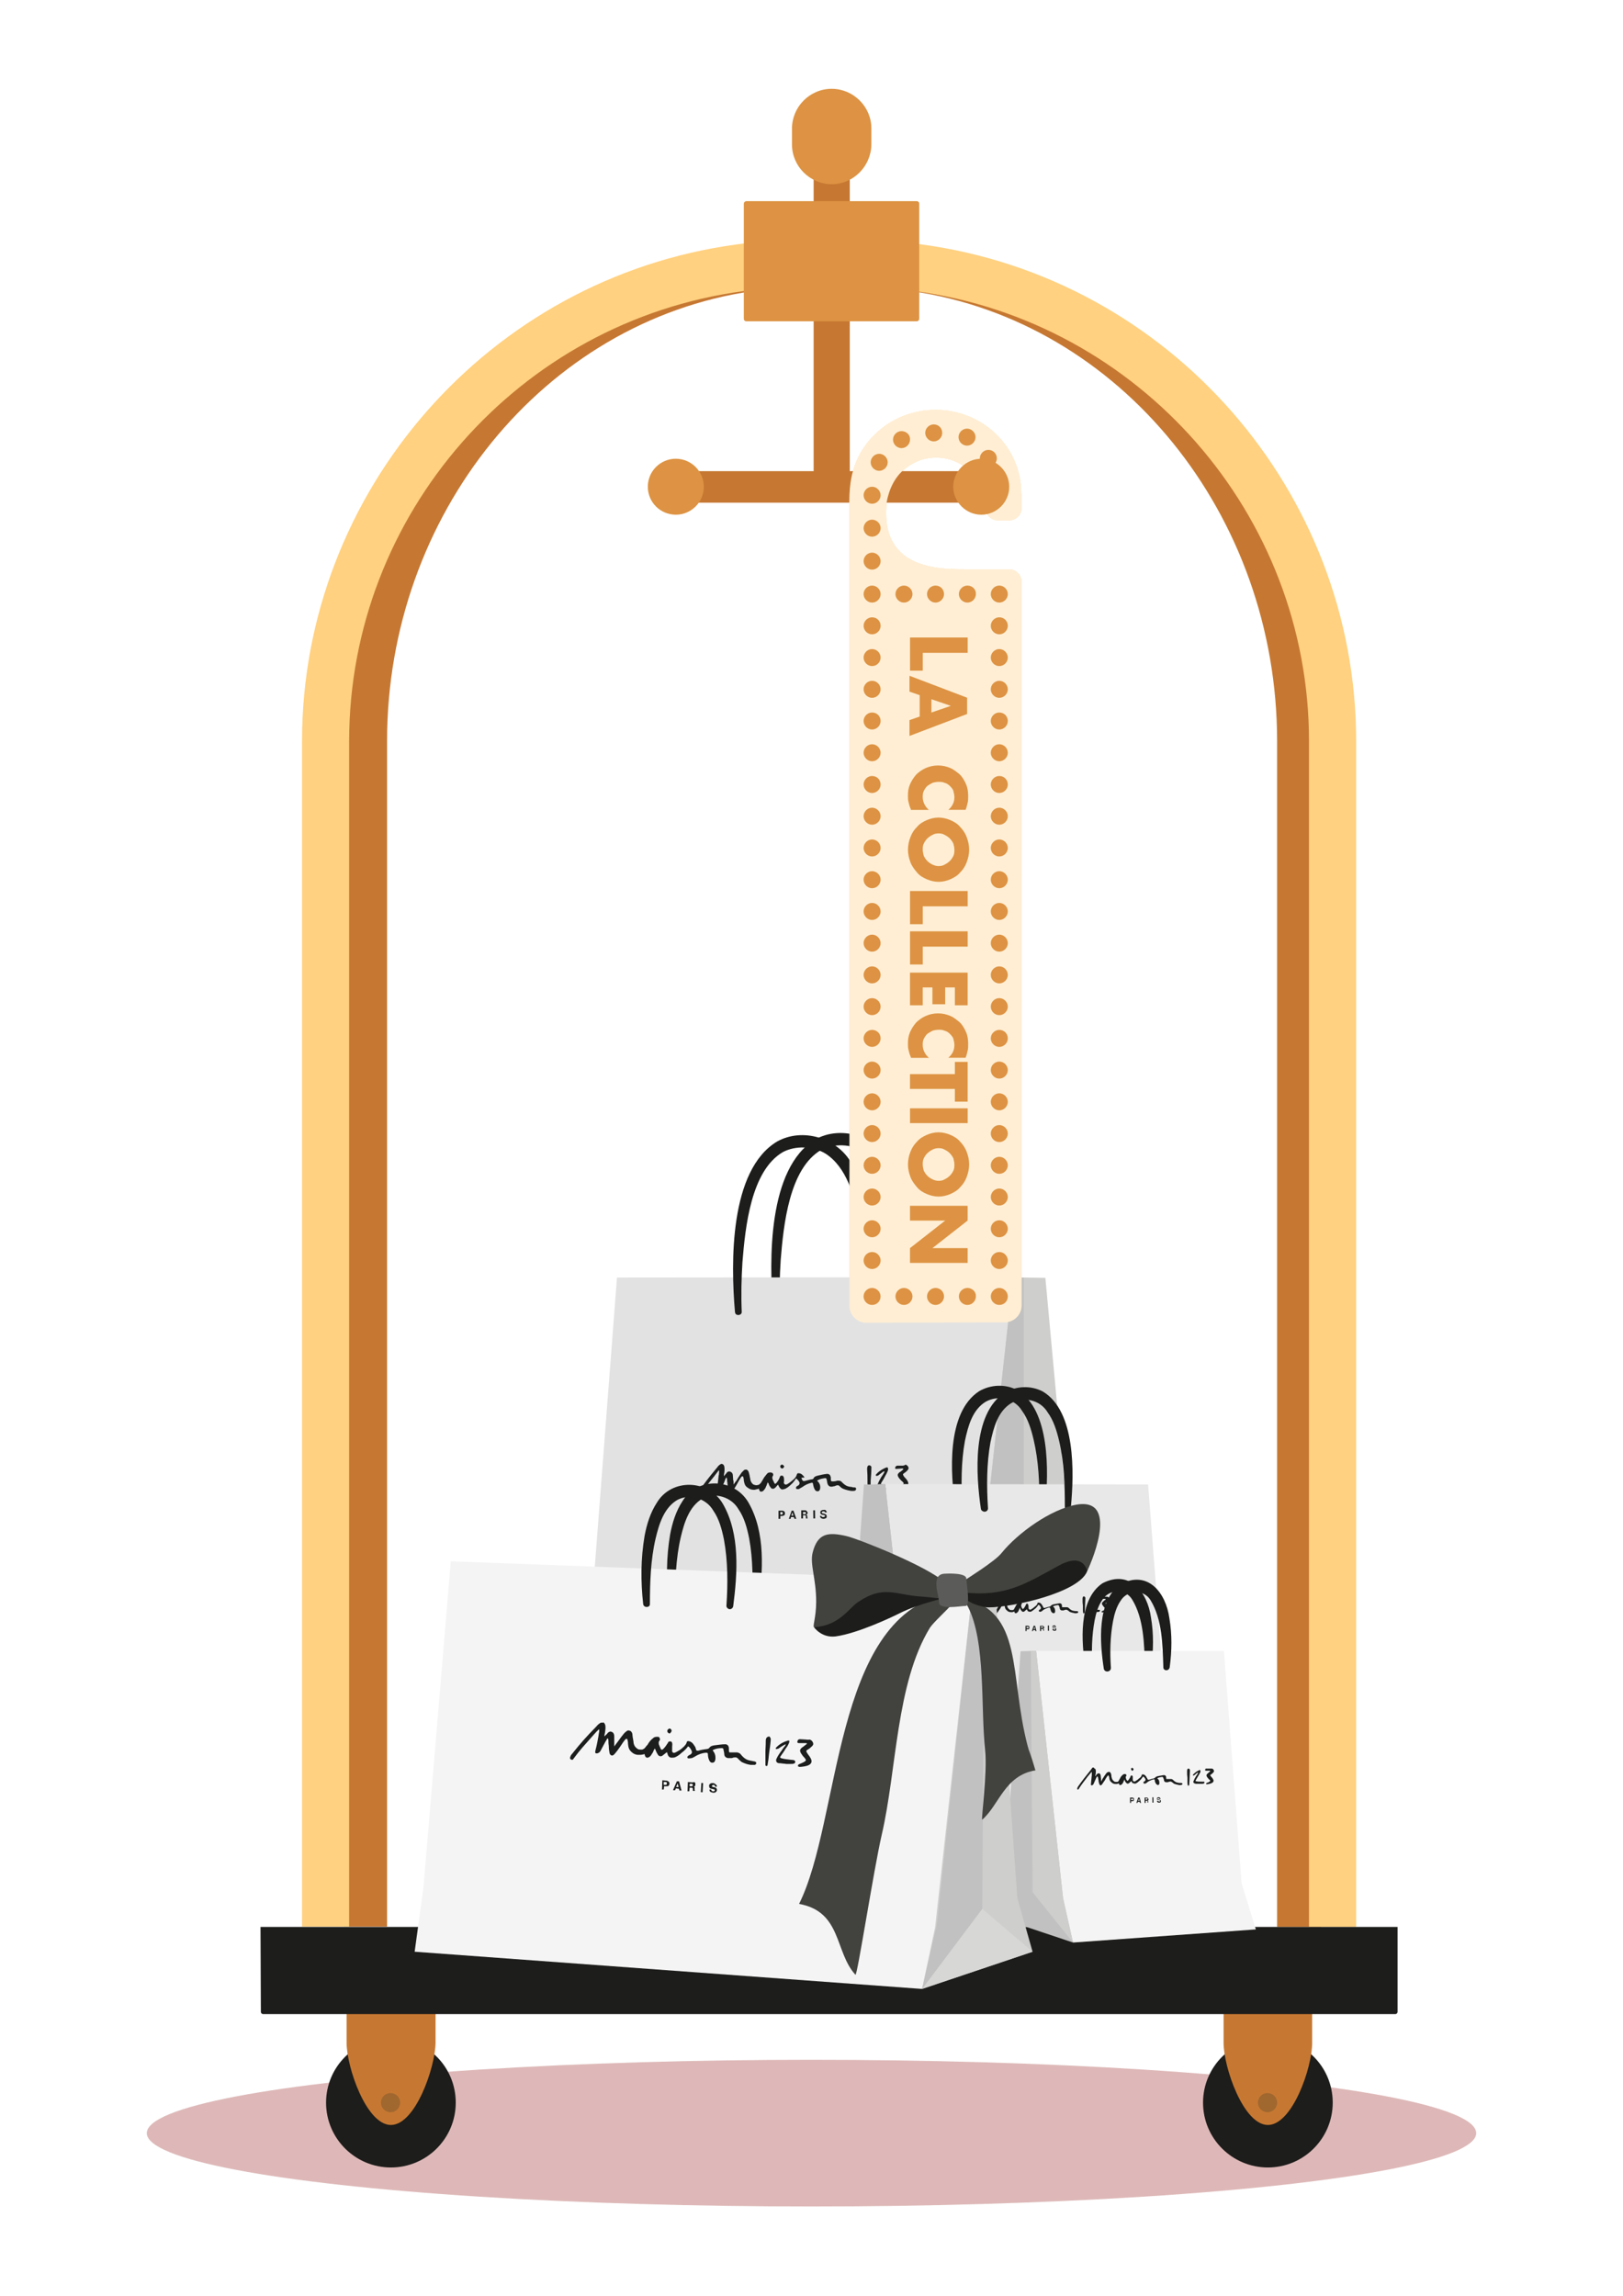
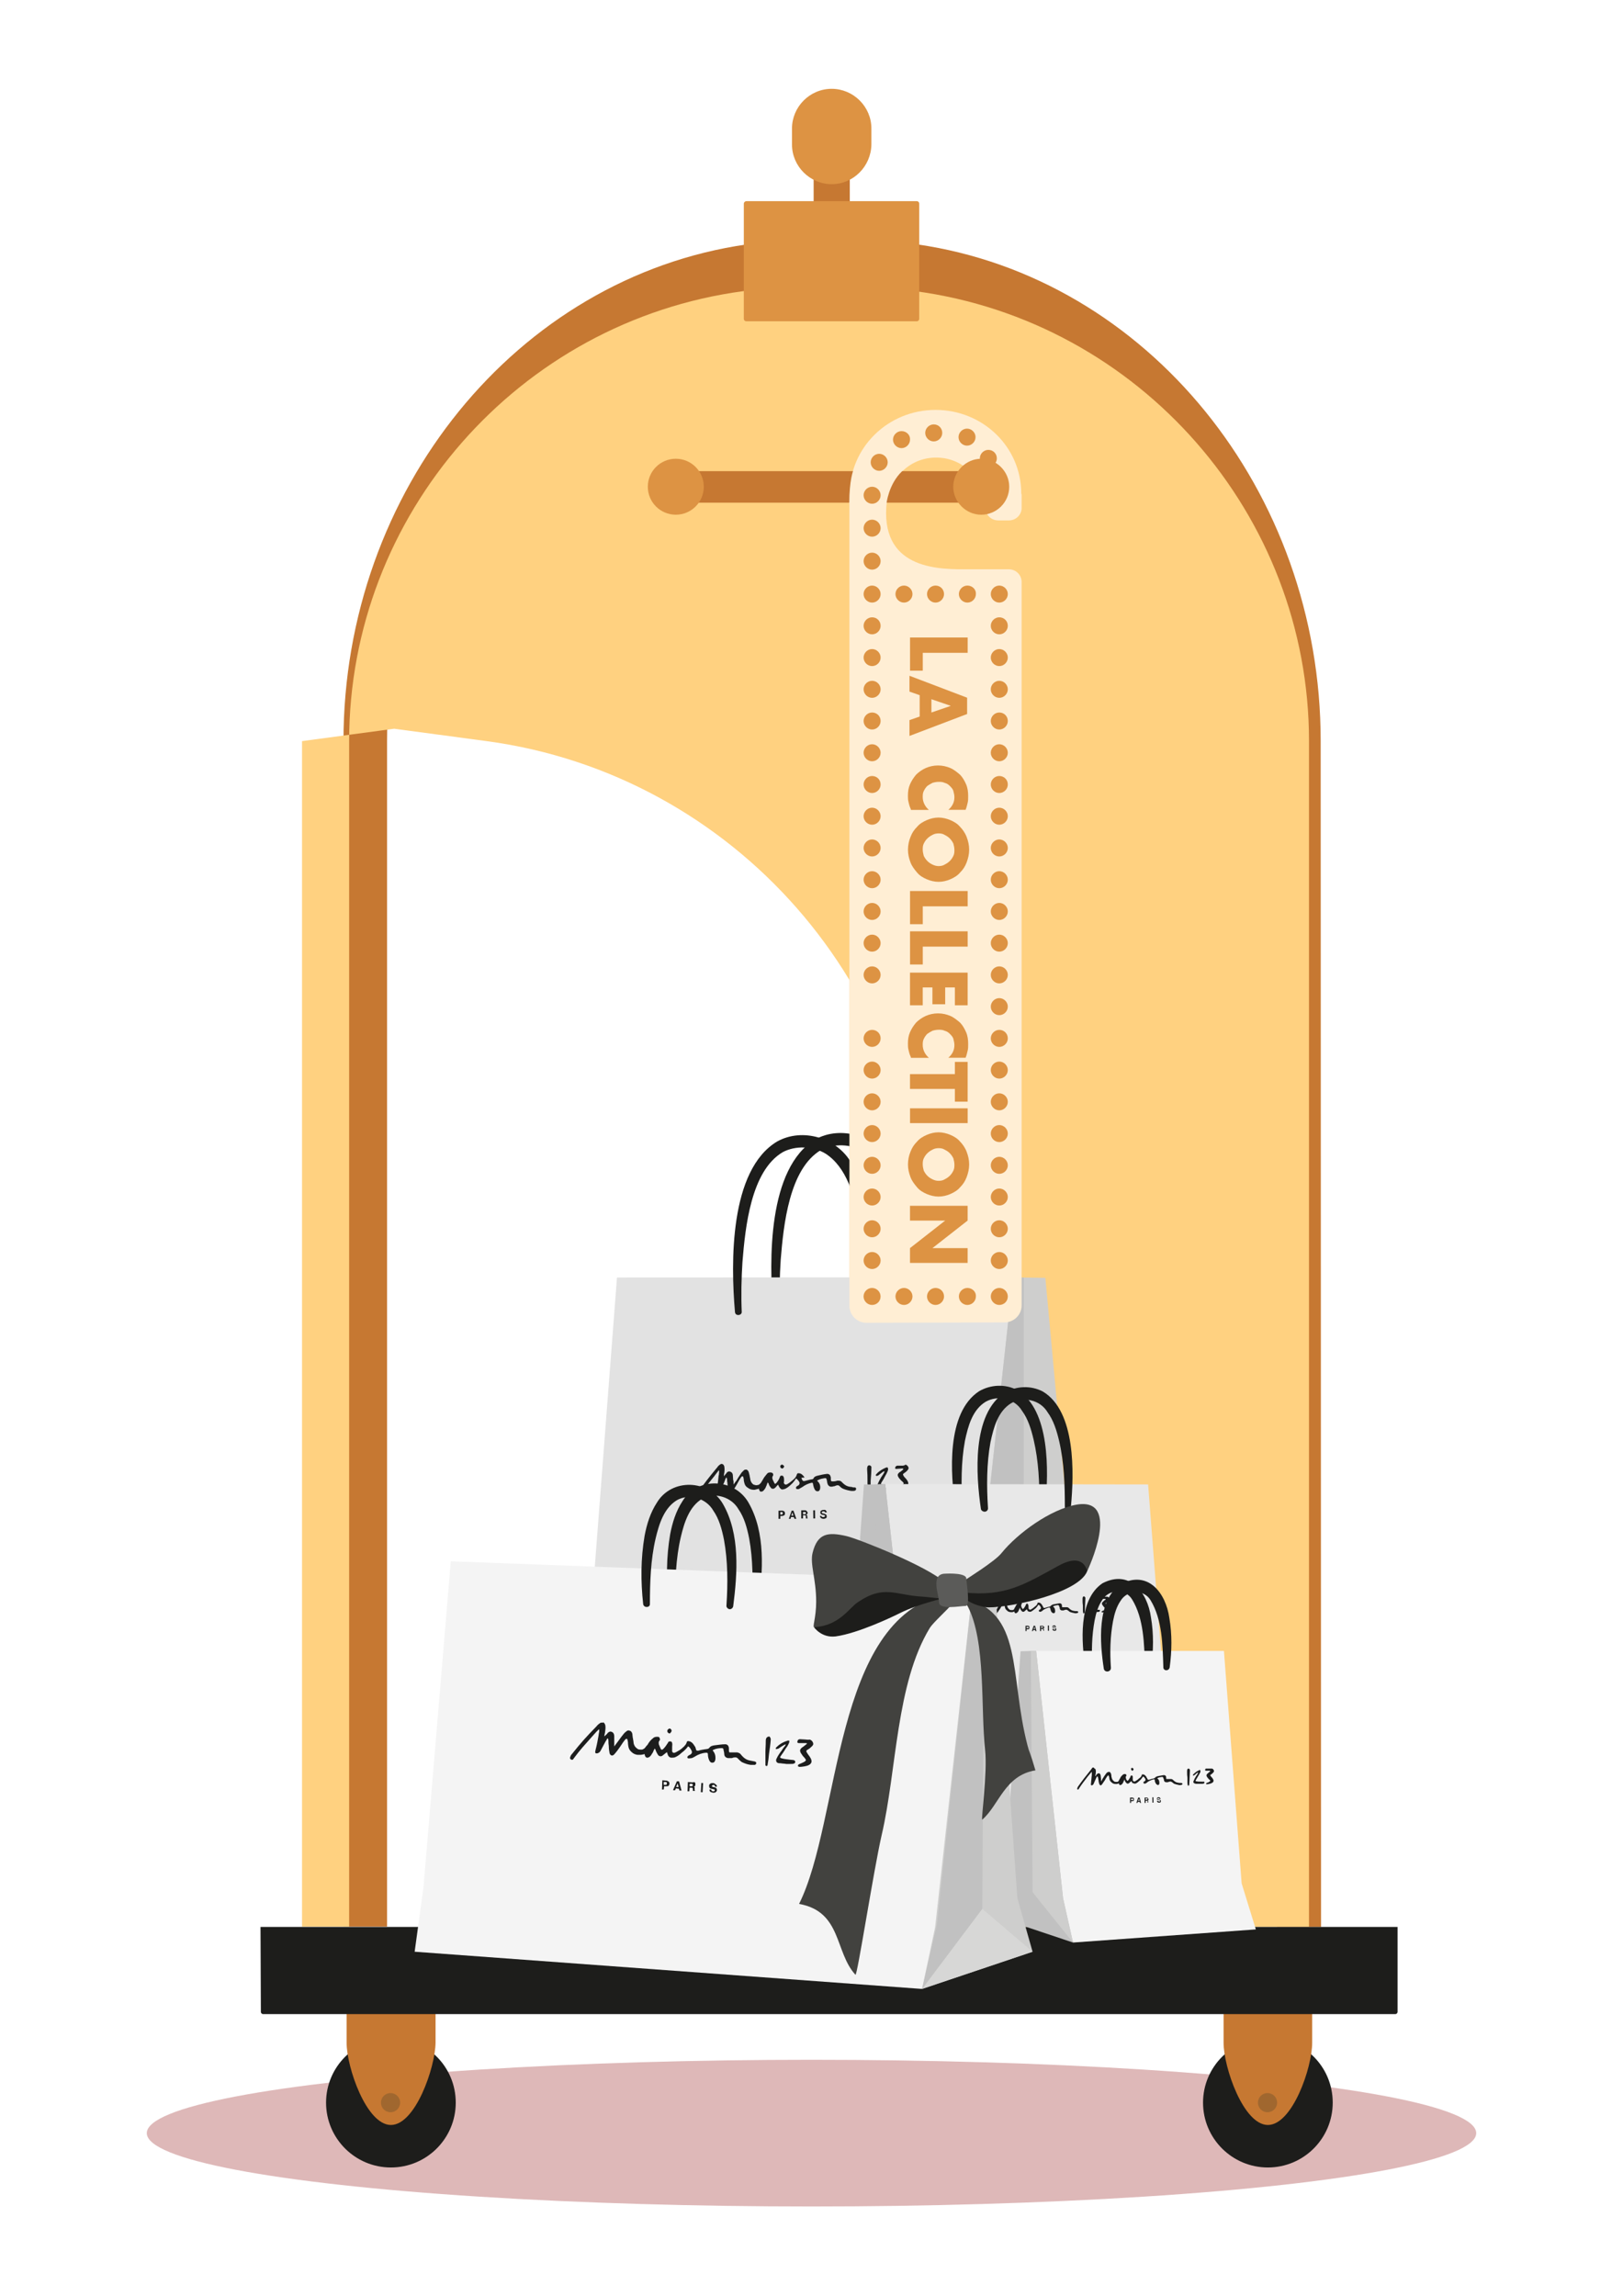
<svg xmlns="http://www.w3.org/2000/svg" viewBox="0 0 410 580">
  <defs>
    <style>.cls-1{fill:#f4f4f4;}.cls-2,.cls-3,.cls-4,.cls-5,.cls-6,.cls-7{fill:#ffeed4;}.cls-8{fill:#e8e8e8;}.cls-9{fill:#ffd180;}.cls-10{fill:#e2e2e2;}.cls-11{fill:#a0672f;}.cls-12{fill:#c1c1c1;}.cls-13{fill:#cececd;}.cls-14{fill:#dd9343;}.cls-15{fill:#d7d7d6;}.cls-16{fill:#c67832;}.cls-17,.cls-18{fill:#1d1d1b;}.cls-19{fill:#1c1d1d;}.cls-20{fill:#890303;isolation:isolate;opacity:.28;}.cls-3{filter:url(#drop-shadow-5);}.cls-4{filter:url(#drop-shadow-4);}.cls-5{filter:url(#drop-shadow-2);}.cls-6{filter:url(#drop-shadow-1);}.cls-7{filter:url(#drop-shadow-3);}.cls-21{fill:#5b5b59;}.cls-21,.cls-22,.cls-18{fill-rule:evenodd;}.cls-22{fill:#42423f;}</style>
    <filter id="drop-shadow-1" filterUnits="userSpaceOnUse">
      <feOffset dx="0" dy="0" />
      <feGaussianBlur result="blur" stdDeviation="17.01" />
      <feFlood flood-color="#f4ca9d" flood-opacity="1" />
      <feComposite in2="blur" operator="in" />
      <feComposite in="SourceGraphic" />
    </filter>
    <filter id="drop-shadow-2" filterUnits="userSpaceOnUse">
      <feOffset dx="0" dy="0" />
      <feGaussianBlur result="blur-2" stdDeviation="17.01" />
      <feFlood flood-color="#f4ca9d" flood-opacity="1" />
      <feComposite in2="blur-2" operator="in" />
      <feComposite in="SourceGraphic" />
    </filter>
    <filter id="drop-shadow-3" filterUnits="userSpaceOnUse">
      <feOffset dx="0" dy="0" />
      <feGaussianBlur result="blur-3" stdDeviation="17.01" />
      <feFlood flood-color="#f4ca9d" flood-opacity="1" />
      <feComposite in2="blur-3" operator="in" />
      <feComposite in="SourceGraphic" />
    </filter>
    <filter id="drop-shadow-4" filterUnits="userSpaceOnUse">
      <feOffset dx="0" dy="0" />
      <feGaussianBlur result="blur-4" stdDeviation="17.01" />
      <feFlood flood-color="#f4ca9d" flood-opacity="1" />
      <feComposite in2="blur-4" operator="in" />
      <feComposite in="SourceGraphic" />
    </filter>
    <filter id="drop-shadow-5" filterUnits="userSpaceOnUse">
      <feOffset dx="0" dy="0" />
      <feGaussianBlur result="blur-5" stdDeviation="17.01" />
      <feFlood flood-color="#f4ca9d" flood-opacity="1" />
      <feComposite in2="blur-5" operator="in" />
      <feComposite in="SourceGraphic" />
    </filter>
  </defs>
  <g id="HOVER">
    <path class="cls-6" d="M253.78,333.09c2.33,0,4.3-1.88,4.3-4.3V147.05c0-1.79-1.43-3.22-3.22-3.22h-10.29c-6.71,0-21.66,.36-20.68-15.66,.45-7.52,6.53-13.52,14.41-12.44,6.18,.9,10.65,6.36,10.65,12.62h0c0,1.7,1.43,3.13,3.22,3.13h2.69c1.79,0,3.22-1.43,3.22-3.13v-3.13c0-.18,0-.36-.09-.54h0c0-11.73-9.67-21.12-21.66-21.12s-21.66,9.49-21.66,21.12v.09c0,.18-.09,.36-.09,.54v203.58c0,2.33,1.88,4.3,4.3,4.3l34.91-.09h0Z" />
    <path class="cls-5" d="M253.78,333.09c2.33,0,4.3-1.88,4.3-4.3V147.05c0-1.79-1.43-3.22-3.22-3.22h-10.29c-6.71,0-21.66,.36-20.68-15.66,.45-7.52,6.53-13.52,14.41-12.44,6.18,.9,10.65,6.36,10.65,12.62h0c0,1.7,1.43,3.13,3.22,3.13h2.69c1.79,0,3.22-1.43,3.22-3.13v-3.13c0-.18,0-.36-.09-.54h0c0-11.73-9.67-21.12-21.66-21.12s-21.66,9.49-21.66,21.12v.09c0,.18-.09,.36-.09,.54v203.58c0,2.33,1.88,4.3,4.3,4.3l34.91-.09h0Z" />
    <path class="cls-7" d="M253.78,333.09c2.33,0,4.3-1.88,4.3-4.3V147.05c0-1.79-1.43-3.22-3.22-3.22h-10.29c-6.71,0-21.66,.36-20.68-15.66,.45-7.52,6.53-13.52,14.41-12.44,6.18,.9,10.65,6.36,10.65,12.62h0c0,1.7,1.43,3.13,3.22,3.13h2.69c1.79,0,3.22-1.43,3.22-3.13v-3.13c0-.18,0-.36-.09-.54h0c0-11.73-9.67-21.12-21.66-21.12s-21.66,9.49-21.66,21.12v.09c0,.18-.09,.36-.09,.54v203.58c0,2.33,1.88,4.3,4.3,4.3l34.91-.09h0Z" />
    <path class="cls-4" d="M253.78,333.09c2.33,0,4.3-1.88,4.3-4.3V147.05c0-1.79-1.43-3.22-3.22-3.22h-10.29c-6.71,0-21.66,.36-20.68-15.66,.45-7.52,6.53-13.52,14.41-12.44,6.18,.9,10.65,6.36,10.65,12.62h0c0,1.7,1.43,3.13,3.22,3.13h2.69c1.79,0,3.22-1.43,3.22-3.13v-3.13c0-.18,0-.36-.09-.54h0c0-11.73-9.67-21.12-21.66-21.12s-21.66,9.49-21.66,21.12v.09c0,.18-.09,.36-.09,.54v203.58c0,2.33,1.88,4.3,4.3,4.3l34.91-.09h0Z" />
    <path class="cls-3" d="M253.78,333.09c2.33,0,4.3-1.88,4.3-4.3V147.05c0-1.79-1.43-3.22-3.22-3.22h-10.29c-6.71,0-21.66,.36-20.68-15.66,.45-7.52,6.53-13.52,14.41-12.44,6.18,.9,10.65,6.36,10.65,12.62h0c0,1.7,1.43,3.13,3.22,3.13h2.69c1.79,0,3.22-1.43,3.22-3.13v-3.13c0-.18,0-.36-.09-.54h0c0-11.73-9.67-21.12-21.66-21.12s-21.66,9.49-21.66,21.12v.09c0,.18-.09,.36-.09,.54v203.58c0,2.33,1.88,4.3,4.3,4.3l34.91-.09h0Z" />
  </g>
  <g id="CHARIOT">
    <g>
      <ellipse class="cls-20" cx="205" cy="538.92" rx="167.92" ry="18.53" />
      <g>
        <path class="cls-16" d="M333.72,486.83h-11.1V187.24c0-57.2-39.65-106.07-92.28-113.68l-20.14-2.86-20.14,2.86c-52.63,7.61-92.28,56.48-92.28,113.68V486.74h-11.01V187.24c0-63.19,43.77-117.17,101.86-125.49l21.57-3.13,21.57,3.13c58.09,8.41,101.86,62.3,101.86,125.49l.09,299.59h0Z" />
        <rect class="cls-16" x="205.54" y="42.23" width="9.13" height="78.77" />
        <g>
          <path class="cls-17" d="M115.13,531.22c0,9.04-7.34,16.38-16.38,16.38s-16.38-7.34-16.38-16.38,7.34-16.38,16.38-16.38,16.38,7.25,16.38,16.38Z" />
          <path class="cls-17" d="M336.67,531.22c0,9.04-7.34,16.38-16.38,16.38s-16.38-7.34-16.38-16.38,7.34-16.38,16.38-16.38,16.38,7.25,16.38,16.38Z" />
          <path class="cls-16" d="M98.75,536.86h0c-6.18,0-11.19-14.59-11.19-20.77v-7.07c0-6.18,5.01-11.28,11.19-11.28h0c6.18,0,11.28,5.1,11.28,11.28v7.07c-.09,6.27-5.1,20.77-11.28,20.77Z" />
          <path class="cls-11" d="M101.08,531.22c0,1.34-1.07,2.42-2.42,2.42s-2.42-1.07-2.42-2.42,1.07-2.42,2.42-2.42,2.42,1.07,2.42,2.42Z" />
          <path class="cls-16" d="M320.29,536.86h0c-6.18,0-11.19-14.59-11.19-20.77v-7.07c0-6.18,5.01-11.28,11.19-11.28h0c6.18,0,11.19,5.1,11.19,11.28v7.07c0,6.27-5.01,20.77-11.19,20.77Z" />
          <path class="cls-11" d="M322.62,531.22c0,1.34-1.07,2.42-2.42,2.42s-2.42-1.07-2.42-2.42,1.07-2.42,2.42-2.42,2.42,1.07,2.42,2.42Z" />
        </g>
        <path class="cls-14" d="M210.1,46.53h0c-5.46,0-10.03-4.48-10.03-10.03v-4.03c0-5.46,4.48-10.03,10.03-10.03h0c5.46,0,10.03,4.48,10.03,10.03v4.03c-.09,5.55-4.56,10.03-10.03,10.03Z" />
-         <path class="cls-9" d="M342.58,486.83h-11.9V187.24c0-57.2-42.79-106.07-99.45-113.68l-21.75-2.86-21.75,2.86c-56.75,7.61-99.53,56.48-99.53,113.68V486.74h-11.9V187.24c0-63.1,47.26-117.08,109.83-125.49l23.27-3.13,23.36,3.13c62.57,8.41,109.83,62.3,109.83,125.49V486.83h0Z" />
+         <path class="cls-9" d="M342.58,486.83h-11.9V187.24c0-57.2-42.79-106.07-99.45-113.68l-21.75-2.86-21.75,2.86c-56.75,7.61-99.53,56.48-99.53,113.68V486.74h-11.9V187.24l23.27-3.13,23.36,3.13c62.57,8.41,109.83,62.3,109.83,125.49V486.83h0Z" />
        <path class="cls-14" d="M188.53,50.82h43.05c.36,0,.63,.27,.63,.63v29.09c0,.36-.27,.63-.63,.63h-43.05c-.36,0-.63-.27-.63-.63v-29.09c0-.36,.36-.63,.63-.63Z" />
        <path class="cls-17" d="M65.81,486.83H353.05v21.48c0,.27-.27,.54-.54,.54H66.44c-.27,0-.54-.27-.54-.54l-.09-21.48h0Z" />
      </g>
    </g>
    <g>
      <g>
        <g>
          <g>
            <path class="cls-17" d="M195.33,330.99c-1.07-12.44-1.43-35.89,10.65-43.14,6.44-3.58,15.13-.9,18.71,5.37,2.51,3.94,3.67,8.23,4.3,12.62,1.25,8.68,.98,17.36-.27,25.87-.18,1.07-1.88,.98-1.79-.18,.81-11.19,1.7-34.01-8.77-40.64-3.13-1.88-7.52-2.06-10.74-.36-8.06,4.74-9.49,18.98-10.2,27.75-.27,4.21-.36,8.5-.18,12.71,0,.9-1.61,.98-1.7,0h0Z" />
            <path d="M196.77,333.14c0,.72,.63,1.52-.09,1.52h-1.07c-.72,0-.54-.81-.54-1.52v-1.07c0-.72-.27-1.61,.54-1.61h1.07c.72,0,.09,.9,.09,1.61v1.07Z" />
            <path d="M227.91,330.36h2.42c.72,0,1.34,.63,1.34,1.34v2.42c0,.72-.63,1.34-1.34,1.34h-2.42c-.72,0-1.34-.63-1.34-1.34v-2.42c0-.72,.63-1.34,1.34-1.34Z" />
          </g>
          <polygon class="cls-10" points="155.86 322.76 146.37 446.46 144.85 471.07 236.33 478.05 242.95 459.62 255.93 322.67 155.86 322.76" />
          <polygon class="cls-13" points="282.87 471.07 275.62 447.89 264.08 322.84 258.62 322.76 255.93 322.67 241.43 454.42 236.33 478.05 282.87 471.07" />
          <path class="cls-17" d="M185.67,331.53c-1.07-12.44-1.43-35.89,10.65-43.14,6.44-3.58,15.13-.9,18.71,5.37,2.51,3.94,3.67,8.23,4.3,12.62,1.25,8.68,.98,17.36-.27,25.87-.18,1.07-1.88,.98-1.79-.18,.81-11.19,1.7-34.01-8.77-40.64-3.13-1.88-7.52-2.06-10.74-.36-8.06,4.74-9.49,18.98-10.2,27.75-.27,4.21-.36,8.5-.18,12.71-.09,.9-1.61,.98-1.7,0h0Z" />
          <polygon class="cls-12" points="258.62 322.76 255.93 322.67 241.43 454.42 236.33 478.05 258.62 451.11 258.62 322.76" />
          <polygon class="cls-15" points="282.87 471.07 258.62 451.11 236.33 478.05 282.87 471.07" />
        </g>
        <g>
          <path class="cls-19" d="M228,370.29h-1.34c-.09,0-.27,.09-.36,.18-.09,.09-.18,.36-.18,.45,0,.18,.18,.18,.36,.18h.09c.36,0,.81-.09,1.16-.09h.18c.09,0,.27,0,.27,.09,0,0,.09,.09,0,.09-.09,.09-.18,.27-.36,.36-.18,.18-.36,.27-.63,.45-.18,.18-.54,.45-.36,.9,.09,.27,.27,.54,.54,.81,.18,.27,.45,.45,.72,.72s.27,.45-.09,.63c-.36,.27-.72,.45-1.07,.63-.18,.09-.36,.18-.36,.45,0,.09,.09,.09,.27,.09,.54,0,1.7-.36,2.06-.54,.45-.27,.72-.72,.45-1.34-.09-.27-.27-.45-.45-.72-.27-.27-.54-.54-.72-.9-.09-.18-.09-.36,.09-.45,.27-.18,.63-.45,.81-.63,.45-.45,.54-.72,.36-1.07-.18-.27-.45-.54-.72-.54-.27,.27-.45,.18-.72,.27" />
          <path class="cls-19" d="M224.07,370.73c-.09,0-.18,0-.36,.09-.81,.36-1.61,.81-2.24,1.52-.18,.18-.36,.36-.09,.54h.09c.09,0,.27-.09,.36-.09,.27-.18,.54-.45,.81-.63,.36-.27,.54-.45,.72-.45h0l.09,.09c-.09,.27-.18,.36-.27,.54-.18,.27-.27,.45-.54,.81-.36,.63-.72,1.25-.98,1.97-.18,.36,.09,.72,.36,.9,.09,.09,.27,.09,.36,.09h.18c.18,0,.45,0,.63,.09h1.7c.27,0,.54-.09,.72-.18s.36-.18,.27-.45-.18-.36-.36-.36h-.81c-.72,0-1.34,0-1.88-.18-.27,0-.36-.18-.18-.45,.36-.54,.72-1.16,.98-1.7,.27-.45,.45-.81,.63-1.25,.09-.36,.18-.54,0-.72,.09-.09,0-.18-.18-.18" />
          <path class="cls-19" d="M219.59,370.2c-.45,0-.54,.45-.54,.98,.09,1.25,.09,1.79,.09,2.6v.72c0,.27,0,.54,.09,.9,0,.45,0,.81,.09,1.16,0,.09,.09,.18,.27,.18s.18-.18,.27-.27c.09-.9,.09-1.52,.09-2.42,.09-1.16,.18-2.15,.18-3.22,.09-.27-.18-.63-.54-.63,.09,0,0,0,0,0" />
          <path class="cls-19" d="M197.57,370.02s-.09,0,0,0c-.27,0-.54,.27-.45,.54,0,.27,.27,.45,.54,.45h0c.18,0,.45-.45,.45-.54-.09-.18-.36-.45-.54-.45" />
          <path class="cls-19" d="M182.26,369.84c-.18,0-.36,.18-.63,.36h0c-.09,.09-.36,.36-.45,.54l-.09,.09c-2.15,2.6-3.04,3.76-5.01,6.53-.18,.27-.27,.54-.36,.81,0,.18,0,.36,.18,.45,.09,0,.18,.09,.18,.09q.09,0,.18-.09h0c.09-.09,.18-.27,.27-.36h0c1.25-1.97,2.15-3.13,3.31-4.57,.36-.45,.81-.98,1.25-1.61,.09-.09,.18-.18,.27-.36,.09-.09,.09-.18,.18-.18l.09-.09v.09c.09,.27,0,.54,0,.72s0,.36-.09,.54c-.09,.9-.18,1.88-.36,2.77,0,.09,0,.18-.09,.27-.09,.36-.18,.72,.18,.9h.18c.36,0,.63-.27,.72-.54,.36-.81,.72-1.52,.98-2.24l.09-.27c.09-.09,.09-.27,.18-.36h.09c.09,0,.18,.27,.18,.81v.18c.09,.27,.09,.54,.09,.72,.09,.45,.09,.98,.27,1.34,.09,.27,.27,.45,.54,.54h.09c.18,0,.36-.09,.45-.27,.54-.81,.81-1.25,1.16-1.88l.09-.18s.81-1.52,1.07-1.61h.18c.18,.09,.18,.45,.27,.81v.27c.18,.81,.27,1.34,.98,1.79,.45,.36,.98,.54,1.52,.54,.18,0,.36,0,.54-.09,.09,0,.36-.09,.45-.09h0c.09,0,.18-.09,.27-.09h.09v.18c.09,.27,.18,.45,.36,.54h.18c.09,0,.27,0,.36-.09,.09,0,.27-.18,.54-.54,.18-.27,.27-.45,.36-.72l.09-.18c.09-.27,.18-.54,.27-.72l.09-.09v.09s0,.09,.09,.09c.09,.09,.09,.27,.18,.45,.18,.45,.54,.81,.54,.81h0c.09,.18,.27,.18,.45,.18,.09,0,.27,0,.36-.09,.27-.18,.45-.36,.63-.63,.09-.09,.18-.18,.27-.27h.09v.09h0s.09,.09,.09,.18c.18,.36,.36,.63,.63,.81,.09,.09,.27,.09,.36,.09,.18,0,.45-.09,.72-.18,.36-.18,.9-.54,1.43-1.07,.45-.36,.98-1.07,1.25-1.52h0c.27,.09,.98,.9,.9,1.16,0,.45-.36,.63-.54,.72-.18,.09-.36,.27-.36,.45,0,.09,0,.18,.09,.27,.09,.09,.18,.09,.36,.09,.27,0,.45-.09,.54-.18h0c.18-.09,.45-.27,.63-.36,.72-.54,1.52-.9,2.33-1.07h.09c.09,0,.18,0,.18,.09,.09,.09,.09,.18,.09,.27,.09,.54,.27,1.25,.63,1.61,.09,.09,.27,.18,.45,.18h.09c.36,0,.54-.27,.63-.72,.09-.81-.18-1.43-.81-1.97h.09l.09-.09c.63-.36,1.25-.45,1.88-.54h0c.18,0,.36,.09,.36,.27,0,.09,.09,.27,.09,.36,0,.18,.09,.36,.09,.54,.09,.36,.18,.63,.45,.81,.09,.09,.27,.18,.45,.18h.27c.09,0,.18,0,.36-.09,.18,0,.27,0,.45-.09h0c.18-.09,.45-.18,.63-.18s.45,.09,.63,.36c.18,.18,.54,.45,.81,.54,.63,.27,1.43,.45,2.06,.54h.27c.27,0,.45,0,.63-.09,.09,0,.27-.18,.27-.36s0-.27-.09-.36-.27-.09-.45-.09h-.09c-.09,0-.27,0-.36-.09-.98-.09-1.61-.18-2.69-1.34-.18-.18-.45-.27-.72-.27h-.18c-.18,0-.27,0-.45,.09-.18,0-.36,.09-.54,.09h-.45c-.09,0-.18,0-.27-.09s-.09-.27-.09-.54v-.36c-.09-.54-.36-.9-.9-.9h-.09c-.81,.09-1.61,.27-2.33,.45-.45,.09-.9,.27-1.07,.72,0,.09-.09,.09-.27,.18-.18,0-.36,.09-.54,.09-.45,.09-.98,.27-1.43,.36h-.27c-.18,0-.27-.18-.36-.36-.09-.09-.09-.27-.18-.45l.81-.09c-.27-.36-.72-1.07-1.52-1.07h-.18c-.18,.09-.18,.18-.27,.36-.09,.27-.18,.72-1.07,1.43-.45,.36-.63,.54-1.07,.81-.18,.09-.36,.27-.63,.27-.09,0-.18,0-.27-.09-.27-.18-.27-.45-.18-.72v-.27c0-.27,0-.54-.09-.81-.09-.18-.18-.36-.36-.36h-.18c-.18,0-.27,0-.36,.18h0c-.09,.18-.09,.27-.18,.45-.18,.45-.54,.98-.81,1.25-.09,.09-.18,.18-.27,.18h0c-.09,0-.09-.09-.18-.18,0,0-.09-.09-.09-.18l-.27-.54q0-.09-.09-.18c-.09-.36-.18-.63,.09-.98,.09-.09,.09-.45-.09-.63-.09-.09-.36-.18-.45-.18h-.18c-.36,0-.63,.09-.81,.36-.36,.45-.63,.72-.98,1.34-.09,.18-.18,.36-.27,.45-.18,.36-.36,.63-.72,.9-.09,0-.09,.09-.18,.09-.18,0-.36,.09-.45,.09-.27,0-.54-.09-.81-.18-.54-.36-.81-1.07-.81-1.43-.09-.27-.09-.54-.18-.9-.09-.27-.09-.45-.18-.72-.09-.36-.27-.54-.54-.72h-.18c-.18,0-.36,0-.54,.18-.18,.18-.36,.36-.54,.54-.36,.54-.81,1.16-1.16,1.79-.09,.18-.27,.45-.45,.63l-.45,.63v-.63c0-.18,0-.36-.09-.45,0-.45-.09-.81-.09-1.25s-.27-.81-.63-.9c-.09,0-.18-.09-.27-.09-.36,0-.63,.27-.72,.45s-.27,.27-.36,.45c-.09,.09-.18,.18-.18,.27h-.09c0-.27,0-.54,.09-.81,.09-.63,.09-1.07,0-1.61-.09-.36-.27-.54-.54-.63-.09,0-.18,0-.18,0" />
          <path class="cls-19" d="M202.85,382.55v-.54h.63c.09,0,.09,.09,.09,.27,0,.09,0,.18-.09,.27h-.63Zm.54-.98h-.98v2.06h.45v-.81h.45c.09,0,.18,0,.18,.09,.09,0,.09,.09,.09,.27v.45h.45v-.09l-.09-.09v-.27c0-.18,0-.27-.09-.36s-.09-.09-.18-.18c.09,0,.18-.09,.27-.18s.09-.18,.09-.27,0-.18-.09-.18c0-.09-.09-.09-.09-.18q-.09-.09-.18-.18c-.09-.09-.09,0-.27-.09" />
          <path class="cls-19" d="M197.12,382.64v-.63h.36c.09,0,.18,0,.18,.09,.09,0,.09,.09,.09,.18s0,.18-.09,.27-.09,.09-.18,.09h-.36Zm.45-.98h-.9v2.06h.45v-.72h.45c.18,0,.36-.09,.54-.18s.18-.27,.18-.54c0-.18-.09-.36-.18-.45-.18-.09-.36-.18-.54-.18" />
          <path class="cls-19" d="M208.04,381.47h0c-.27,0-.45,.09-.63,.18-.09,.09-.18,.27-.18,.45s.09,.36,.18,.45c.09,.09,.27,.09,.45,.18h.18c.09,0,.18,.09,.27,.09s.09,.09,.09,.18-.09,.18-.18,.27h-.27c-.18,0-.27,0-.36-.09,0,0-.09-.09-.09-.18h-.36c0,.18,.09,.36,.27,.54,.18,.09,.36,.18,.63,.18h0c.27,0,.45-.09,.63-.18s.18-.27,.18-.45-.09-.36-.18-.45c-.09-.09-.18-.09-.36-.18l-.36-.09c-.09,0-.27-.09-.27-.09-.09,0-.09-.09-.09-.18s0-.18,.09-.18,.18-.09,.27-.09h.27c.09,.09,.18,.09,.18,.27h.45c0-.18-.09-.36-.27-.54s-.36-.09-.54-.09" />
          <path class="cls-19" d="M199.9,382.91l.27-.81,.27,.81h-.54Zm.54-1.25h-.45l-.72,2.06h.45l.09-.45h.72l.18,.45h.45l-.72-2.06h0Z" />
          <rect class="cls-19" x="205.45" y="381.57" width=".45" height="2.06" transform="translate(-5.85 3.2) rotate(-.88)" />
        </g>
      </g>
      <g>
        <g>
          <path class="cls-17" d="M262.55,380.31c.09-5.55-.18-11.19-1.43-16.56-.63-2.69-1.43-5.28-2.95-7.34-1.88-3.13-6.09-4.03-9.22-2.24-3.31,2.06-4.39,6.09-5.19,9.85-.98,5.37-.98,11.1-.63,16.56,.09,.54-.36,.98-.81,.98s-.9-.27-.98-.72c-1.25-8.5-2.33-23.9,6-29.36,2.95-1.7,6.62-1.88,9.67-.27,8.32,5.01,7.88,20.59,7.07,29.09,0,1.16-1.61,1.07-1.52,0h0Z" />
          <path d="M263.54,381.47c0-.45-.36-.81-.81-.81h0c-.45,0-.81,.36-.81,.81h0c0,.45,.36,.81,.81,.81h0c.45,0,.81-.36,.81-.81h0Z" />
          <path d="M243.04,381.47c0-.45-.36-.81-.81-.81h0c-.45,0-.81,.36-.81,.81h0c0,.45,.36,.81,.81,.81h0c.45,0,.81-.36,.81-.81h0Z" />
        </g>
        <polygon class="cls-8" points="290.03 375.03 296.39 457.11 301.31 473.4 236.69 478.05 232.3 465.88 223.62 374.94 290.03 375.03" />
        <polygon class="cls-12" points="208.67 468.66 212.52 455.14 218.25 375.03 221.92 375.03 223.62 374.94 233.29 462.39 236.69 478.05 208.67 468.66" />
        <path class="cls-17" d="M269,380.67c0-5.55-.18-11.19-1.43-16.56-.63-2.69-1.43-5.28-2.95-7.34-1.88-3.13-6.09-4.03-9.22-2.24-3.31,2.06-4.39,6.09-5.19,9.85-.98,5.37-.98,11.1-.63,16.56,.09,.54-.36,.98-.81,.98s-.9-.27-.98-.72c-1.25-8.5-2.33-23.9,6-29.36,2.95-1.7,6.62-1.88,9.67-.27,8.32,5.01,7.88,20.59,7.07,29.09-.09,1.16-1.61,1.07-1.52,0h0Z" />
        <polyline class="cls-12" points="223.62 374.94 220.93 375.03 222.72 461.67 236.69 478.05 233.29 462.39 223.62 374.94" />
        <polygon class="cls-15" points="200.35 475.28 222.72 461.67 236.69 478.05 200.35 475.28" />
        <g>
          <path class="cls-19" d="M279.2,403.4h-.9c-.09,0-.18,0-.18,.09-.09,.09-.09,.18-.09,.27s.09,.18,.18,.18h.9c.09,0,.18,0,.18,.09v.09c-.09,.09-.18,.18-.27,.18l-.36,.36c-.18,.09-.36,.36-.27,.63,.09,.18,.18,.36,.36,.54,.09,.18,.36,.36,.45,.45,.18,.18,.18,.27,0,.36-.18,.18-.45,.27-.72,.36-.09,.09-.27,.09-.18,.27,0,.09,.09,.09,.18,.09,.36,0,1.07-.18,1.34-.36,.27-.18,.45-.45,.27-.81-.09-.18-.18-.27-.27-.45-.18-.18-.36-.36-.45-.54-.09-.09-.09-.18,.09-.27,.18-.09,.36-.27,.54-.45,.27-.27,.36-.45,.18-.72-.09-.18-.27-.36-.45-.36s-.36,0-.54,0" />
          <path class="cls-19" d="M276.7,403.76c-.09,0-.18,0-.18,.09-.54,.18-.98,.54-1.43,.98-.09,.09-.18,.18-.09,.36h0c.09,0,.18,0,.27-.09,.18-.09,.36-.27,.54-.45,.27-.18,.36-.27,.45-.27h0v.09c-.09,.18-.09,.27-.18,.36-.09,.18-.18,.27-.36,.54-.27,.45-.45,.81-.63,1.25-.09,.18,0,.45,.27,.54,.09,0,.18,0,.27,.09h1.61c.18,0,.36,0,.45-.09,.09,0,.18-.09,.18-.27s-.09-.18-.27-.18h-.54c-.45,0-.9,0-1.25-.09-.18,0-.27-.09-.09-.36,.18-.36,.45-.72,.63-1.07,.18-.27,.27-.54,.45-.81,.09-.18,.09-.36,0-.45,0-.09,0-.18-.09-.18" />
          <path class="cls-19" d="M273.83,403.31c-.27,0-.36,.27-.36,.63,0,.81,0,1.16,.09,1.7v1.07c0,.27,0,.54,.09,.81,0,.09,.09,.09,.18,.09s.18-.09,.18-.18c0-.54,.09-.98,.09-1.61,0-.72,.09-1.43,.09-2.06,0-.18-.09-.36-.36-.45h0" />
          <path class="cls-19" d="M259.6,403.22h0c-.18,0-.27,.18-.27,.36s.18,.36,.36,.36h0c.09,0,.27-.27,.27-.36,0-.18-.27-.36-.36-.36" />
          <path class="cls-19" d="M249.75,403.14c-.18,0-.27,.09-.36,.27h0c-.09,.09-.18,.27-.27,.36h0c-1.34,1.7-1.97,2.42-3.22,4.21-.09,.18-.18,.36-.18,.45s0,.27,.09,.27h.18c.09-.09,.18-.18,.18-.27h0c.81-1.25,1.43-1.97,2.15-2.95,.27-.36,.54-.63,.81-.98q.09-.09,.18-.18c.09,0,.09-.09,.09-.09h0v.9c-.09,.54-.09,1.16-.18,1.79v.18c-.09,.27-.09,.45,.09,.54h.09c.18,0,.36-.18,.45-.36,.18-.45,.45-.98,.63-1.43l.09-.18c0-.09,.09-.18,.18-.27h.09c.09,0,.09,.18,.18,.45v.09c0,.18,.09,.36,.09,.45,0,.27,.09,.63,.18,.9,.09,.18,.18,.36,.36,.36h0c.09,0,.18-.09,.27-.18,.36-.45,.54-.81,.81-1.16l.09-.18s.54-.98,.72-.98h.09c.09,.09,.18,.27,.18,.45v.18c.09,.54,.18,.81,.63,1.16,.27,.27,.63,.36,.98,.36h.36l.27-.09h0c.09,0,.09-.09,.18-.09h0v.09c.09,.18,.09,.27,.27,.36h.09c.09,0,.18,0,.27-.09,0,0,.18-.09,.36-.36,.09-.18,.18-.27,.18-.45l.09-.09c.09-.18,.09-.36,.18-.45v.09c0,.09,.09,.18,.09,.27,.09,.27,.36,.54,.36,.54h0c.09,.09,.18,.18,.36,.18,.09,0,.18,0,.27-.09,.18-.09,.27-.27,.45-.36l.18-.18h0l.09,.09c.09,.27,.18,.45,.36,.45,.09,0,.18,.09,.27,.09s.27,0,.45-.09,.54-.36,.98-.72c.27-.18,.63-.72,.81-.98h0c.18,0,.63,.54,.63,.81s-.27,.45-.36,.45-.18,.18-.18,.27c0,0,0,.09,.09,.18,.09,0,.09,.09,.18,.09,.18,0,.27-.09,.36-.09h0c.18-.09,.27-.18,.36-.27,.45-.36,.98-.54,1.52-.72h.27s.09,.09,.09,.18c.09,.36,.18,.81,.45,1.07,.09,.09,.18,.09,.36,.18h.09c.18,0,.36-.18,.36-.45,0-.54-.09-.9-.54-1.25h0c.36-.27,.81-.27,1.25-.36h0c.09,0,.18,.09,.27,.18,0,.09,0,.18,.09,.27,0,.09,.09,.18,.09,.36s.09,.36,.27,.45c.09,.09,.18,.09,.27,.09h.36c.09,0,.18,0,.27-.09h0c.09,0,.27-.09,.45-.09s.27,.09,.45,.18c.09,.09,.36,.27,.45,.36,.45,.18,.9,.27,1.34,.36h.18c.18,0,.27,0,.45-.09,.09,0,.18-.09,.18-.18s0-.18-.09-.18c-.09-.09-.18-.09-.27-.09h-.36c-.63-.09-.98-.09-1.7-.81-.09-.09-.27-.18-.45-.18h-1.16c-.09-.09-.09-.18-.09-.36v-.09h0c0-.36-.27-.54-.54-.54h-.09c-.54,.09-.98,.18-1.52,.27-.27,.09-.54,.18-.72,.45,0,0-.09,.09-.18,.09s-.18,.09-.36,.09c-.36,.09-.63,.18-.9,.27h-.18c-.18,0-.18-.09-.27-.27,0-.09-.09-.18-.18-.27v-.09c-.18-.27-.45-.72-.98-.72h-.09c-.09,0-.09,.09-.18,.18,0,.18-.09,.45-.72,.9-.27,.27-.45,.36-.72,.54-.09,.09-.27,.18-.45,.18q-.09,0-.18-.09c-.18-.09-.18-.27-.18-.45v-.18c0-.18,0-.36-.09-.54,0-.09-.18-.27-.18-.27h-.09c-.09,0-.18,0-.27,.18h0c0,.09-.09,.18-.09,.27-.18,.27-.36,.63-.54,.81-.09,0-.09,.09-.18,.09h0q-.09,0-.09-.09t-.09-.09c-.09-.09-.09-.18-.18-.36v-.09c-.09-.18-.09-.45,.09-.63,.09-.09,0-.27-.09-.36s-.18-.09-.27-.09h-.09c-.18,0-.36,.09-.54,.27-.27,.27-.45,.45-.63,.9-.09,.09-.09,.18-.18,.27-.09,.27-.18,.45-.45,.54h-.36c-.18,0-.36,0-.54-.18-.36-.27-.54-.72-.54-.9-.09-.18-.09-.36-.09-.54s-.09-.36-.09-.45c-.09-.18-.18-.36-.36-.45h-.18c-.09,0-.18,0-.36,.09-.09,.09-.27,.18-.36,.36-.27,.36-.54,.72-.72,1.07-.09,.09-.18,.27-.27,.45l-.27,.45v-.63c0-.27-.09-.54-.09-.81s-.18-.54-.36-.63h-.18c-.18,0-.36,.18-.45,.27-.09,.09-.18,.18-.18,.27q-.09,.09-.18,.18h0c0-.18,0-.36,.09-.54,0-.45,.09-.72,0-.98-.09-.27-.18-.36-.36-.45-.09-.18-.18-.27-.27-.18" />
          <path class="cls-19" d="M263,411.28v-.36h.36c.09,0,.09,.09,.09,.18s0,.09-.09,.18h-.36Zm.36-.54h-.63v1.34h.27v-.54h.45s.09,.09,.09,.18v.27h.27s-.09,0-.09-.09v-.18c0-.09,0-.18-.09-.18l-.09-.09c.09,0,.09-.09,.18-.09,0-.09,.09-.09,.09-.18v-.09s0-.09-.09-.09l-.09-.09c-.09-.18-.18-.18-.27-.18" />
          <path class="cls-19" d="M259.33,411.37v-.36h.45s.09,.09,.09,.18,0,.09-.09,.18h-.45Zm.27-.63h-.54v1.34h.27v-.45h.27c.18,0,.27,0,.36-.09s.09-.18,.09-.36,0-.27-.09-.36c-.09,0-.18-.09-.36-.09" />
          <path class="cls-19" d="M266.31,410.65h0c-.18,0-.27,0-.36,.09s-.09,.18-.09,.27,.09,.18,.09,.27c.09,0,.18,.09,.27,.09h.18c.09,0,.18,0,.18,.09s.09,.09,.09,.09q0,.09-.09,.18h-.18c-.09,0-.18,0-.18-.09l-.09-.09h-.27c0,.18,.09,.27,.18,.36s.18,.09,.36,.09h0c.18,0,.27,0,.36-.09s.09-.18,.09-.27,0-.18-.09-.27c-.09,0-.09-.09-.27-.09l-.27-.09c-.09,0-.18,0-.18-.09-.09,0-.09-.09-.09-.09,0,0,0-.09,.09-.09h.36c.09,0,.09,.09,.09,.18h.27c0-.18-.09-.27-.18-.36s-.09-.18-.27-.09" />
          <path class="cls-19" d="M261.12,411.55l.18-.54,.18,.54h-.36Zm.36-.81h-.36l-.45,1.34h.27l.09-.27h.45l.09,.27h.27l-.36-1.34h0Z" />
          <rect class="cls-19" x="264.71" y="410.66" width=".27" height="1.34" transform="translate(-6.29 4.12) rotate(-.88)" />
        </g>
      </g>
      <g>
        <g>
          <path class="cls-17" d="M289.23,420.95c-.18-5.55-.27-11.99-3.22-16.83-1.7-2.86-5.91-2.69-7.61,.18-.98,1.43-1.52,3.22-1.88,5.1-.72,3.85-.81,7.88-.54,11.73,.09,1.16-1.61,1.34-1.79,.27-.98-6.36-1.88-17.19,4.3-21.39,6.89-3.58,11.37,2.24,12.26,8.59,.72,4.21,.63,8.32,.09,12.44-.09,.98-1.61,.9-1.61-.09h0Z" />
          <path d="M289.94,420.77h.09c.36,0,.63,.27,.63,.63v.09c0,.36-.27,.63-.63,.63h-.09c-.36,0-.63-.27-.63-.63v-.09c0-.36,.27-.63,.63-.63Z" />
          <path d="M274.82,420.77h.09c.36,0,.63,.27,.63,.63v.09c0,.36-.27,.63-.63,.63h-.09c-.36,0-.63-.27-.63-.63v-.09c0-.36,.36-.63,.63-.63h0Z" />
        </g>
        <polygon class="cls-1" points="309.19 417.1 313.66 475.82 317.25 487.45 271.06 490.77 267.84 481.99 261.75 417.1 309.19 417.1" />
        <polygon class="cls-12" points="251.01 484.05 253.78 474.38 257.81 417.19 260.41 417.1 261.75 417.1 268.55 479.58 271.06 490.77 251.01 484.05" />
        <path class="cls-17" d="M293.88,421.13c-.18-5.55-.27-11.99-3.22-16.83-1.7-2.86-5.91-2.69-7.61,.18-.98,1.43-1.52,3.22-1.88,5.1-.72,3.85-.81,7.88-.54,11.73,.09,1.16-1.61,1.34-1.79,.27-.98-6.36-1.88-17.19,4.3-21.39,6.89-3.58,11.37,2.24,12.26,8.59,.72,4.21,.63,8.32,.09,12.44-.18,1.07-1.7,.98-1.61-.09h0Z" />
        <polygon class="cls-13" points="271.06 490.77 268.55 479.58 261.75 417.1 260.41 417.1 260.85 478.05 271.06 490.77" />
        <g>
          <path class="cls-19" d="M305.61,446.82h-.9c-.09,0-.18,0-.18,.09-.09,.09-.09,.18-.09,.27s.09,.18,.18,.18h.9c.09,0,.18,0,.18,.09v.09c-.09,.09-.18,.18-.27,.18l-.36,.36c-.18,.09-.36,.36-.27,.63,.09,.18,.18,.36,.36,.54,.09,.18,.36,.36,.45,.45,.18,.18,.18,.27,0,.36-.18,.18-.45,.27-.72,.36-.09,.09-.27,.09-.18,.27,0,.09,.09,.09,.18,.09,.36,0,1.07-.18,1.34-.36,.27-.18,.45-.45,.27-.81-.09-.18-.18-.27-.27-.45-.18-.18-.36-.36-.45-.54-.09-.09-.09-.18,.09-.27,.18-.09,.36-.27,.54-.45,.27-.27,.36-.45,.18-.72-.09-.18-.27-.36-.45-.36s-.36,0-.54,0" />
          <path class="cls-19" d="M303.1,447.17c-.09,0-.18,0-.18,.09-.54,.18-.98,.54-1.43,.98-.09,.09-.18,.18-.09,.36h0c.09,0,.18,0,.27-.09,.18-.09,.36-.27,.54-.45,.27-.18,.36-.27,.45-.27h0v.09c-.09,.18-.09,.27-.18,.36-.09,.18-.18,.27-.36,.54-.27,.45-.45,.81-.63,1.25-.09,.18,0,.45,.27,.54,.09,0,.18,0,.27,.09h1.61c.18,0,.36,0,.45-.09,.09,0,.18-.09,.18-.27s-.09-.18-.27-.18h-.54c-.45,0-.9,0-1.25-.09-.18,0-.27-.09-.09-.36,.18-.36,.45-.72,.63-1.07,.18-.27,.27-.54,.45-.81,.09-.18,.09-.36,0-.45,0-.09,0-.18-.09-.18" />
          <path class="cls-19" d="M300.24,446.82c-.27,0-.36,.27-.36,.63,0,.81,0,1.16,.09,1.7v1.07c0,.27,0,.54,.09,.81,0,.09,.09,.09,.18,.09s.18-.09,.18-.18c0-.54,.09-.98,.09-1.61,0-.72,.09-1.43,.09-2.06,0-.27-.18-.45-.36-.45h0" />
          <path class="cls-19" d="M286.01,446.64h0c-.18,0-.36,.18-.27,.36,0,.18,.18,.36,.36,.36h0c.09,0,.27-.27,.27-.36,0-.18-.27-.36-.36-.36" />
          <path class="cls-19" d="M276.16,446.55c-.18,0-.27,.09-.36,.27h0c-.09,.09-.18,.27-.27,.36h0c-1.34,1.7-1.97,2.42-3.22,4.21-.09,.18-.18,.36-.18,.45s0,.27,.09,.27h.18c.09-.09,.18-.18,.18-.27h0c.81-1.25,1.43-1.97,2.15-2.95,.27-.36,.54-.63,.81-.98,0-.09,.09-.09,.18-.18l.09-.09h0v.9c-.09,.54-.09,1.16-.18,1.79v.18c-.09,.27-.09,.45,.09,.54h.09c.18,0,.36-.18,.45-.36,.18-.45,.45-.98,.63-1.43l.09-.18c0-.09,.09-.18,.18-.27h.09c.09,0,.09,.18,.18,.45v.09c0,.18,.09,.36,.09,.45,0,.27,.09,.63,.18,.9,.09,.18,.18,.36,.36,.36h0c.09,0,.18-.09,.27-.18,.36-.45,.54-.81,.81-1.16l.09-.18s.54-.98,.72-.98h.09c.09,.09,.09,.27,.18,.45v.18c.09,.54,.18,.81,.63,1.16,.27,.27,.63,.36,.98,.36h.36l.27-.09h0c.09,0,.09-.09,.18-.09h0v.09c.09,.18,.09,.27,.27,.36h.09c.09,0,.18,0,.27-.09,0,0,.18-.09,.36-.36,.09-.18,.18-.27,.18-.45l.09-.09c.09-.18,.09-.36,.18-.45v.09c0,.09,.09,.18,.09,.27,.09,.27,.36,.54,.36,.54h0c.09,.09,.18,.18,.36,.18,.09,0,.18,0,.27-.09,.18-.09,.27-.27,.45-.36l.18-.18h0l.09,.09c.09,.27,.18,.45,.45,.45,.09,0,.18,.09,.27,.09s.27,0,.45-.09,.54-.36,.9-.72c.27-.18,.63-.72,.81-.98h0c.18,0,.63,.54,.63,.81s-.27,.45-.36,.45-.18,.18-.18,.27c0,0,0,.09,.09,.18,.09,0,.09,.09,.18,.09,.18,0,.27-.09,.36-.09h0c.18-.09,.27-.18,.36-.27,.45-.36,.98-.54,1.52-.72h.27s.09,.09,.09,.18c0,.36,.18,.81,.45,1.07,.09,.09,.18,.09,.36,.18h0c.18,0,.36-.18,.36-.45,0-.54-.09-.9-.54-1.25h0c.36-.27,.81-.27,1.25-.36h0c.09,0,.18,.09,.27,.18,0,.09,0,.18,.09,.27,0,.09,.09,.18,.09,.36s.09,.36,.27,.45c.09,.09,.18,.09,.27,.09h.36c.09,0,.18,0,.27-.09h0c.09,0,.27-.09,.45-.09s.27,.09,.45,.18c.09,.09,.36,.27,.45,.36,.45,.18,.9,.27,1.34,.36h.18c.18,0,.27,0,.45-.09,.09,0,.18-.09,.18-.18s0-.18-.09-.18c-.09-.09-.18-.09-.27-.09h-.36c-.63-.09-.98-.09-1.7-.81-.09-.09-.27-.18-.45-.18h-1.16c-.09-.09-.09-.18-.09-.36v-.09h0c0-.36-.27-.54-.54-.54h-.09c-.54,.09-.98,.18-1.52,.27-.27,.09-.54,.18-.72,.45,0,0-.09,.09-.18,.09s-.18,.09-.36,.09c-.36,.09-.63,.18-.9,.27h-.18c-.18,0-.18-.09-.27-.27,0-.09-.09-.18-.18-.27v-.09c-.18-.27-.45-.72-.98-.72h-.09c-.09,0-.09,.09-.18,.18,0,.18-.09,.45-.72,.9-.27,.27-.45,.36-.72,.54-.09,.09-.27,.18-.45,.18q-.09,0-.18-.09c-.18-.09-.18-.27-.18-.45v-.72c0-.09-.18-.27-.18-.27h-.09c-.09,0-.18,0-.27,.18h0c0,.09-.09,.18-.09,.27-.18,.27-.36,.63-.54,.81-.09,0-.09,.09-.18,.09h0s-.09,0-.09-.09c0,0,0-.09-.09-.09-.09-.09-.09-.18-.18-.36v-.09c-.09-.18-.09-.45,.09-.63,.09-.09,0-.27-.09-.36s-.18-.09-.27-.09h-.09c-.18,0-.36,.09-.54,.27-.27,.27-.45,.45-.63,.9-.09,.09-.09,.18-.18,.27-.09,.27-.18,.45-.45,.54h-.36c-.18,0-.36,0-.54-.18-.36-.27-.54-.72-.54-.9-.09-.18-.09-.36-.09-.54s-.09-.36-.09-.45c-.09-.18-.18-.36-.36-.45h-.18c-.09,0-.18,0-.36,.09-.09,.09-.27,.18-.36,.36-.27,.36-.54,.72-.72,1.07-.09,.09-.18,.27-.27,.45l-.27,.45v-.63c0-.27-.09-.54-.09-.81s-.18-.54-.36-.63h-.18c-.18,0-.36,.18-.45,.27-.09,.09-.18,.18-.18,.27s-.09,.09-.18,.18h0c0-.18,0-.36,.09-.54,0-.45,.09-.72,0-.98,0-.27-.18-.36-.36-.45-.09-.18-.18-.27-.27-.18" />
          <path class="cls-19" d="M289.41,454.69v-.36h.36c.09,0,.09,.09,.09,.18s0,.09-.09,.18h-.36Zm.36-.54h-.63v1.34h.27v-.54h.45v.45h.27l-.09-.09v-.36l-.09-.09c.09,0,.09-.09,.18-.09v-.27s0-.09-.09-.09l-.09-.09c0-.18-.09-.18-.18-.18" />
          <path class="cls-19" d="M285.74,454.78v-.36h.45c.09,0,.09,.09,.09,.18s0,.09-.09,.18-.09,0-.18,0h-.27Zm.27-.63h-.54v1.34h.27v-.45h.27c.18,0,.27,0,.36-.09s.09-.18,.09-.36,0-.27-.09-.36c-.09,0-.27-.09-.36-.09" />
          <path class="cls-19" d="M292.72,454.07h0c-.18,0-.27,0-.36,.09s-.09,.18-.09,.27,0,.18,.09,.27c.09,0,.18,.09,.27,.09h.18c.09,0,.18,0,.18,.09s.09,.09,.09,.09q0,.09-.09,.18h-.18c-.09,0-.18,0-.18-.09,0,0,0-.09-.09-.09h-.27c0,.18,.09,.27,.18,.36s.18,.09,.36,.09h0c.18,0,.27,0,.36-.09s.09-.18,.09-.27,0-.18-.09-.27c-.09,0-.09-.09-.27-.09l-.27-.09c-.09,0-.18,0-.18-.09l-.09-.09s0-.09,.09-.09h.36c.09,0,.09,.09,.09,.18h.27c0-.18-.09-.27-.18-.36s-.09-.09-.27-.09" />
          <path class="cls-19" d="M287.53,454.96l.18-.54,.18,.54h-.36Zm.36-.81h-.36l-.45,1.34h.27l.09-.27h.45l.09,.27h.27l-.36-1.34h0Z" />
          <rect class="cls-19" x="291.11" y="454.07" width=".27" height="1.34" transform="translate(-6.95 4.53) rotate(-.88)" />
        </g>
      </g>
      <g>
        <g>
          <g>
            <path class="cls-17" d="M168.93,404.93c-.63-5.73-.63-11.46,.36-17.28,.54-2.86,1.43-5.82,3.13-8.41,3.76-6.18,13.07-5.82,16.65,.36,4.39,7.61,3.67,17.54,2.51,25.87-.09,.45-.54,.81-.98,.72s-.81-.54-.72-.98c.36-5.46,.36-11.19-.63-16.56-.54-2.69-1.25-5.28-2.69-7.34-1.79-3.13-6-4.39-9.13-2.69-3.31,1.97-4.57,6-5.46,9.76-1.25,5.37-1.43,11.1-1.43,16.56,.09,.9-1.43,.98-1.61,0h0Z" />
            <path d="M170.63,405.1c0,.45-.36,.81-.81,.81h0c-.45,0-.81-.36-.81-.81h0c0-.45,.36-.81,.81-.81h0c.45,0,.81,.36,.81,.81h0Z" />
            <path d="M191.3,404.84c0,.45-.36,.81-.81,.81h0c-.45,0-.81-.36-.81-.81h0c0-.45,.36-.81,.81-.81h0c.45,0,.81,.36,.81,.81h0Z" />
          </g>
          <polygon class="cls-1" points="113.88 394.45 106.99 476.71 104.75 493.09 232.93 502.49 237.31 490.32 245.91 399.38 113.88 394.45" />
          <polygon class="cls-13" points="260.85 493.09 257.01 479.58 251.28 399.47 247.7 399.47 245.91 399.38 236.24 486.83 232.93 502.49 260.85 493.09" />
          <path class="cls-17" d="M162.48,405.28c-.63-5.73-.63-11.46,.36-17.28,.54-2.86,1.43-5.82,3.13-8.41,3.76-6.18,13.07-5.82,16.65,.36,4.39,7.61,3.67,17.54,2.6,25.87-.09,.45-.54,.81-.98,.72s-.81-.54-.72-.98c.36-5.46,.36-11.19-.63-16.56-.54-2.69-1.25-5.28-2.69-7.34-1.79-3.13-6-4.39-9.13-2.69-3.31,1.97-4.57,6-5.46,9.76-1.25,5.37-1.43,11.1-1.43,16.56,0,.9-1.52,.98-1.7,0h0Z" />
          <polyline class="cls-15" points="232.93 502.49 248.14 482.26 260.85 493.09 232.93 502.49" />
          <polygon class="cls-12" points="248.68 399.38 248.14 482.26 232.93 502.49 236.69 486.11 245.91 399.38 248.68 399.38" />
        </g>
        <g>
          <path class="cls-19" d="M203.57,439.48c-.54,0-1.07-.09-1.52-.09-.09,0-.36,.09-.45,.18-.09,.18-.18,.36-.18,.54s.18,.27,.36,.27h1.7c.09,0,.27,0,.36,.09,0,0,.09,.09,0,.09-.18,.09-.27,.27-.45,.36-.18,.18-.36,.27-.72,.54-.27,.18-.63,.54-.54,.98,.09,.36,.27,.63,.54,.98,.18,.36,.54,.54,.72,.9,.27,.27,.27,.45-.09,.72-.45,.27-.9,.45-1.34,.63-.18,.09-.45,.18-.36,.54,0,.09,.09,.09,.36,.18,.63,0,1.88-.18,2.33-.45,.54-.27,.9-.72,.63-1.43-.09-.27-.27-.54-.45-.81-.27-.36-.54-.72-.72-1.07-.09-.18-.09-.36,.18-.54,.36-.18,.72-.45,.98-.72,.54-.45,.63-.72,.45-1.16-.18-.36-.45-.63-.81-.72-.45,.09-.72,0-.98,0" />
          <path class="cls-19" d="M199.18,439.74c-.09,0-.27,0-.36,.09-.98,.27-1.88,.81-2.6,1.52-.18,.18-.36,.36-.18,.54h.09c.09,0,.36-.09,.45-.09,.36-.18,.63-.45,.98-.63,.45-.27,.72-.45,.9-.45h0c.09,0,.09,.09,0,.09-.09,.27-.27,.45-.36,.54-.27,.36-.36,.45-.63,.9-.54,.72-.98,1.34-1.34,2.15-.18,.36,0,.9,.36,.98,.18,.09,.27,.09,.45,.09h.18c.18,0,.54,.09,.72,.09,.36,0,.63,.09,.81,.09h1.07c.36,0,.63,0,.81-.09,.27-.09,.36-.18,.36-.45s-.18-.36-.45-.45c-.27,0-.63-.09-.9-.09-.81-.09-1.52-.18-2.15-.36-.27-.09-.45-.18-.18-.54,.45-.63,.9-1.25,1.25-1.88,.36-.45,.63-.9,.81-1.34,.18-.36,.18-.63,0-.81,.09,.18,0,.18-.09,.09" />
          <path class="cls-19" d="M194.17,438.76c-.45,0-.72,.45-.72,.98,0,1.43-.09,1.97-.09,2.95v3.22c0,.18,.09,.18,.27,.27,.18,0,.27-.18,.27-.27,.18-.98,.27-1.7,.36-2.77,.18-1.25,.36-2.42,.45-3.67,0-.36-.18-.72-.54-.81v.09" />
          <path class="cls-19" d="M169.2,436.7h0c-.27,0-.63,.27-.63,.63s.27,.54,.54,.63h0c.18,0,.54-.45,.54-.63,.09-.27-.27-.63-.45-.63" />
          <path class="cls-19" d="M152.01,435.18c-.27,0-.45,.18-.72,.36h0c-.09,.09-.45,.36-.54,.54l-.09,.09c-2.6,2.69-3.76,3.94-6.18,6.98-.27,.27-.36,.54-.45,.81-.09,.18,0,.45,.18,.54,.09,.09,.18,.09,.27,.09h.18c.09-.09,.27-.27,.36-.45h0c1.52-2.06,2.69-3.31,4.12-4.92,.45-.54,.98-1.07,1.52-1.7,.09-.09,.18-.18,.36-.36,.09-.09,.18-.18,.27-.18l.09-.09v.09c0,.27,0,.63-.09,.9,0,.18-.09,.45-.09,.63-.18,.98-.36,2.06-.63,3.13,0,.09-.09,.18-.09,.36-.09,.45-.27,.81,.09,.98h.18c.36,0,.72-.27,.9-.54,.45-.81,.9-1.7,1.34-2.51l.18-.27c.09-.09,.09-.27,.27-.45h.09c.09,0,.18,.27,.18,.9v.27c0,.27,.09,.54,.09,.9,0,.54,.09,1.07,.18,1.61,.09,.36,.27,.54,.54,.63h.09c.18,0,.36-.09,.54-.27,.72-.81,1.07-1.34,1.52-1.97l.18-.27s1.07-1.7,1.34-1.7h.18c.18,.09,.18,.54,.27,.9v.27c.09,.9,.18,1.52,.9,2.15,.45,.45,1.07,.72,1.7,.72h.63c.09,0,.45-.09,.54-.09h0c.09,0,.27-.09,.36-.09h.09v.18c.09,.27,.18,.54,.36,.63q.09,0,.18,.09c.09,0,.27,0,.45-.09,.09,0,.36-.18,.63-.54,.18-.27,.27-.45,.45-.72l.09-.18c.09-.36,.27-.54,.36-.72l.09-.09v.09s0,.09,.09,.18,.09,.36,.18,.45c.18,.45,.54,.98,.54,.98h0c.18,.18,.36,.27,.54,.27s.27,0,.45-.09c.27-.18,.54-.45,.81-.63,.09-.09,.18-.18,.36-.27h.09v.09h0c0,.09,.09,.18,.09,.27,.09,.45,.36,.81,.63,.9,.09,.09,.27,.09,.45,.09,.27,0,.54,0,.81-.09,.45-.18,1.07-.54,1.7-1.16,.54-.36,1.25-1.07,1.61-1.61h0c.36,.09,.98,1.07,.98,1.43,0,.54-.54,.72-.72,.81s-.36,.27-.45,.45c0,.09,0,.18,.09,.27,.09,.09,.27,.09,.36,.09,.27,0,.54-.09,.72-.09h0c.27-.09,.54-.27,.72-.36,.81-.54,1.79-.9,2.77-.98h.18c.09,0,.18,0,.27,.09s.09,.18,.09,.27c0,.63,.18,1.43,.54,1.88,.18,.18,.27,.27,.54,.27h.09c.36,0,.63-.27,.72-.81,.09-.9-.09-1.61-.72-2.33h.09l.09-.09c.72-.36,1.52-.45,2.15-.45h.09c.18,0,.36,.18,.36,.36s0,.27,.09,.45c0,.18,.09,.36,.09,.63,0,.45,.18,.72,.45,.9,.18,.09,.36,.18,.54,.18h.72c.18,0,.36,0,.45-.09h0c.27-.09,.54-.09,.72-.09s.45,.09,.72,.45c.18,.18,.54,.54,.81,.72,.72,.36,1.52,.63,2.24,.72h1.07c.09,0,.36-.18,.36-.36s0-.27-.09-.36-.27-.09-.45-.18h-.09c-.18,0-.27-.09-.45-.09-1.07-.18-1.79-.36-2.86-1.7-.18-.27-.54-.36-.81-.45h-1.79c-.18,0-.27,0-.27-.09-.09-.09-.09-.27-.09-.54v-.36c0-.63-.36-1.07-.9-1.07h-.09c-.9,0-1.79,.18-2.69,.27-.54,.09-.98,.18-1.34,.72-.09,.09-.18,.09-.36,.18-.18,0-.36,.09-.63,.09-.54,.09-1.16,.18-1.7,.36h-.27c-.27,0-.36-.27-.36-.45-.09-.18-.09-.36-.18-.54l-.09-.09c-.27-.45-.72-1.25-1.61-1.34h-.18c-.18,.09-.27,.18-.27,.36-.09,.27-.27,.72-1.25,1.52-.54,.45-.81,.54-1.25,.81-.18,.09-.45,.27-.72,.27-.09,0-.18,0-.27-.09-.27-.18-.18-.54-.18-.81v-.63c0-.27,.09-.63,0-.9,0-.18-.18-.45-.36-.45h-.18c-.18,0-.36,0-.45,.18h0c-.09,.18-.09,.27-.27,.45-.27,.45-.72,1.07-1.07,1.34-.09,.09-.18,.18-.36,.09h0c-.09,0-.18-.09-.18-.18s-.09-.09-.09-.18c-.09-.18-.18-.45-.27-.63q0-.09-.09-.18c-.09-.36-.18-.81,.18-1.16,.09-.09,.09-.45-.09-.72-.09-.18-.36-.18-.45-.18h-.18c-.36,0-.72,.09-.98,.36-.54,.45-.81,.72-1.25,1.43-.09,.18-.18,.36-.36,.45-.27,.36-.45,.72-.9,.9q-.09,0-.18,.09h-.54c-.36,0-.63-.09-.9-.36-.63-.45-.81-1.25-.81-1.7-.09-.36-.09-.72-.18-.98,0-.27-.09-.54-.09-.9-.09-.36-.27-.72-.63-.81-.09,0-.18-.09-.27-.09-.18,0-.36,0-.54,.18-.27,.18-.45,.36-.63,.54-.54,.63-.98,1.25-1.43,1.88-.18,.27-.36,.45-.54,.72l-.54,.72v-2.6c0-.45-.18-.9-.63-1.07-.09,0-.18-.09-.27-.09-.36,0-.72,.27-.81,.45-.18,.18-.27,.36-.45,.45-.09,.09-.18,.18-.27,.27h-.09c.09-.36,.09-.63,.18-.9,.09-.72,.18-1.16,.09-1.79-.09-.45-.27-.63-.54-.81-.18,.09-.27,.18-.36,.09" />
          <path class="cls-19" d="M174.21,451.29v-.63h.54c.09,0,.18,0,.18,.09,.09,.09,.09,.18,.09,.27s-.09,.18-.18,.27h-.63Zm.63-.98l-1.07-.09-.09,2.33h.45l.09-.9h.45c.09,0,.18,0,.27,.09s.09,.18,.09,.27v.45h.54v-.09l-.09-.09v-.72c-.09-.09-.09-.18-.18-.18,.09,0,.18-.09,.27-.18s.09-.18,.09-.36v-.27c0-.09-.09-.18-.09-.18q-.09-.09-.18-.18c-.18,.09-.36,.09-.54,.09" />
          <path class="cls-19" d="M167.67,450.93v-.72h.45c.09,0,.18,0,.27,.09s.09,.18,.09,.27-.09,.18-.09,.27-.18,.09-.27,.09h-.45Zm.63-1.07h0l-.98-.09-.09,2.33h.45l.09-.81h.45c.27,0,.45,0,.63-.09s.18-.27,.27-.54c0-.27-.09-.45-.18-.54-.27-.18-.45-.27-.63-.27" />
          <path class="cls-19" d="M180.12,450.49h0c-.36,0-.54,0-.72,.18-.18,.09-.27,.27-.27,.54,0,.18,.09,.45,.18,.54,.09,.09,.27,.18,.54,.18l.27,.09c.18,0,.27,.09,.36,.09s.09,.09,.09,.18-.09,.18-.18,.27h-.27c-.18,0-.36-.09-.36-.18-.09-.09-.09-.18-.09-.27h-.45c0,.27,.09,.45,.18,.54s.36,.18,.72,.27h0c.27,0,.54,0,.72-.18s.27-.27,.27-.54c0-.18-.09-.36-.18-.45-.09-.09-.18-.18-.36-.18l-.36-.09c-.18,0-.27-.09-.27-.09-.09,0-.09-.09-.09-.18s.09-.18,.09-.18c.09,0,.18-.09,.27-.09h0c.09,0,.18,0,.27,.09s.18,.18,.18,.36h.45c0-.27-.09-.45-.27-.54-.27-.27-.54-.36-.72-.36" />
          <path class="cls-19" d="M170.81,451.47l.36-.9,.27,.9h-.63Zm.72-1.43h-.54l-.98,2.24h.54l.18-.45,.81,.09,.09,.45h.54l-.63-2.33h0Z" />
          <rect class="cls-19" x="176.16" y="451.4" width="2.33" height=".45" transform="translate(-283.86 602.34) rotate(-86.66)" />
        </g>
      </g>
    </g>
    <path class="cls-22" d="M201.87,481.01c10.83,1.97,8.95,12.17,14.23,17.9,.45,.45,4.57-26.32,6.62-35.27,3.85-16.47,3.58-38.22,12.17-52.36,1.7-2.69,13.43-11.99,3.85-8.5-28.37,6.36-26.32,57.11-36.88,78.23h0Z" />
    <path class="cls-22" d="M259.6,441.09c.45,1.79,.45,.98,1.97,6.18-7.79,1.25-9.22,8.86-13.43,12.44-.36,.27,1.34-11.82,.72-17.54-1.16-10.38,.27-27.39-4.39-36.34-.9-1.7-7.79-4.3-1.43-2.15,15.75,3.31,11.82,19.33,16.56,37.42h0Z" />
    <path class="cls-18" d="M205.63,411.1s1.88,2.77,5.46,2.33c5.82-.81,14.68-5.1,16.29-5.91,4.65-2.33,11.28-3.76,11.28-3.85,1.07-.54-15.66-4.3-19.16-2.15-6,3.85-6.44,6.71-13.87,9.58h0Z" />
    <path class="cls-18" d="M243.58,402.42c-1.16,1.79,3.94,3.67,6.18,3.67,6,0,22.74-3.67,24.88-9.13,3.85-9.94-30.43,4.57-31.06,5.46h0Z" />
    <path class="cls-22" d="M238.57,399.73c-4.12-3.94-21.66-10.92-24.7-11.64-4.65-1.07-7.34-.81-8.59,4.21-.72,2.86,.9,6.53,.9,12.35,0,4.12-1.07,6.62-.45,6.44,6.27-.36,8.77-4.83,10.92-6.27,6.71-4.57,9.49-1.79,16.47-1.43,.72,0,6.62,.81,5.64,.36-.54-.27,.27-3.58-.18-4.03h0Z" />
    <path class="cls-22" d="M243.67,399.29c0-.09,7.61-4.74,9.31-6.89,4.12-5.1,12.44-11.1,18.98-12.26,11.55-1.97,2.77,16.74,2.69,16.74s-.81-4.92-7.34-1.25c-8.5,4.65-13.34,7.79-23.72,6.71-.45,0,.09-2.24,.09-3.04h0Z" />
    <path class="cls-21" d="M238.57,397.59c1.34-.09,5.55-.18,5.55,1.25,0,1.07,1.07,6.8-.18,6.89-1.34,0-6.71,1.07-6.71-.9,0-1.79-2.24-6.98,1.34-7.25h0Z" />
    <path class="cls-2" d="M253.78,334.09c2.33,0,4.3-1.88,4.3-4.3V147.05c0-1.79-1.43-3.22-3.22-3.22h-10.29c-6.71,0-21.66,.36-20.68-15.66,.45-7.52,6.53-13.52,14.41-12.44,6.18,.9,10.65,6.36,10.65,12.62h0c0,1.7,1.43,3.13,3.22,3.13h2.69c1.79,0,3.22-1.43,3.22-3.13v-3.13c0-.18,0-.36-.09-.54h0c0-11.73-9.67-21.12-21.66-21.12s-21.66,9.49-21.66,21.12v.09c0,.18-.09,.36-.09,.54v204.58c0,2.33,1.88,4.3,4.3,4.3l34.91-.09h0Z" />
    <rect class="cls-16" x="172.78" y="119.03" width="74.56" height="7.97" />
    <path class="cls-14" d="M254.95,122.97c0,3.94-3.22,7.07-7.07,7.07s-7.07-3.22-7.07-7.07,3.22-7.07,7.07-7.07,7.07,3.22,7.07,7.07Z" />
    <circle class="cls-14" cx="170.72" cy="122.97" r="7.07" />
    <path class="cls-2" d="M215.58,118.78s-1.04,2.44-1.04,8.44l9.39,.12s.48-5,3.98-8.31v-1.07s-12.33,.83-12.33,.83Z" />
    <g>
      <path class="cls-14" d="M222.45,327.54c0-1.16-.98-2.15-2.15-2.15h0c-1.16,0-2.15,.98-2.15,2.15h0c0,1.16,.98,2.15,2.15,2.15h0c1.16,0,2.15-.9,2.15-2.15Z" />
      <path class="cls-14" d="M220.31,212.08c-1.16,0-2.15,.98-2.15,2.15h0c0,1.16,.98,2.15,2.15,2.15h0c1.16,0,2.15-.98,2.15-2.15h0c0-1.16-.98-2.15-2.15-2.15Z" />
      <path class="cls-14" d="M220.31,268.2c-1.16,0-2.15,.98-2.15,2.15h0c0,1.16,.98,2.15,2.15,2.15h0c1.16,0,2.15-.98,2.15-2.15h0c0-1.16-.98-2.15-2.15-2.15Z" />
      <path class="cls-14" d="M220.31,276.22c-1.16,0-2.15,.98-2.15,2.15h0c0,1.16,.98,2.15,2.15,2.15h0c1.16,0,2.15-.98,2.15-2.15h0c0-1.16-.98-2.15-2.15-2.15Z" />
      <path class="cls-14" d="M220.31,284.24c-1.16,0-2.15,.98-2.15,2.15h0c0,1.16,.98,2.15,2.15,2.15h0c1.16,0,2.15-.98,2.15-2.15h0c0-1.16-.98-2.15-2.15-2.15Z" />
      <path class="cls-14" d="M220.31,292.26c-1.16,0-2.15,.98-2.15,2.15h0c0,1.16,.98,2.15,2.15,2.15h0c1.16,0,2.15-.98,2.15-2.15h0c0-1.16-.98-2.15-2.15-2.15Z" />
      <path class="cls-14" d="M220.31,300.27c-1.16,0-2.15,.98-2.15,2.15h0c0,1.16,.98,2.15,2.15,2.15h0c1.16,0,2.15-.98,2.15-2.15h0c0-1.16-.98-2.15-2.15-2.15Z" />
      <path class="cls-14" d="M220.31,308.29c-1.16,0-2.15,.98-2.15,2.15h0c0,1.16,.98,2.15,2.15,2.15h0c1.16,0,2.15-.98,2.15-2.15h0c0-1.16-.98-2.15-2.15-2.15Z" />
      <path class="cls-14" d="M220.31,316.31c-1.16,0-2.15,.98-2.15,2.15h0c0,1.16,.98,2.15,2.15,2.15h0c1.16,0,2.15-.98,2.15-2.15h0c0-1.16-.98-2.15-2.15-2.15Z" />
      <path class="cls-14" d="M220.31,260.19c-1.16,0-2.15,.98-2.15,2.15h0c0,1.16,.98,2.15,2.15,2.15h0c1.16,0,2.15-.98,2.15-2.15h0c0-1.25-.98-2.15-2.15-2.15Z" />
-       <path class="cls-14" d="M220.31,252.17c-1.16,0-2.15,.98-2.15,2.15h0c0,1.16,.98,2.15,2.15,2.15h0c1.16,0,2.15-.98,2.15-2.15h0c0-1.16-.98-2.15-2.15-2.15Z" />
      <path class="cls-14" d="M220.31,244.15c-1.16,0-2.15,.98-2.15,2.15h0c0,1.16,.98,2.15,2.15,2.15h0c1.16,0,2.15-.98,2.15-2.15h0c0-1.16-.98-2.15-2.15-2.15Z" />
      <path class="cls-14" d="M220.31,236.13c-1.16,0-2.15,.98-2.15,2.15h0c0,1.16,.98,2.15,2.15,2.15h0c1.16,0,2.15-.98,2.15-2.15h0c0-1.16-.98-2.15-2.15-2.15Z" />
      <path class="cls-14" d="M220.31,228.12c-1.16,0-2.15,.98-2.15,2.15h0c0,1.16,.98,2.15,2.15,2.15h0c1.16,0,2.15-.98,2.15-2.15h0c0-1.16-.98-2.15-2.15-2.15Z" />
      <path class="cls-14" d="M220.31,220.1c-1.16,0-2.15,.98-2.15,2.15h0c0,1.16,.98,2.15,2.15,2.15h0c1.16,0,2.15-.98,2.15-2.15h0c0-1.16-.98-2.15-2.15-2.15Z" />
      <path class="cls-14" d="M220.31,196.05c-1.16,0-2.15,.98-2.15,2.15h0c0,1.16,.98,2.15,2.15,2.15h0c1.16,0,2.15-.98,2.15-2.15h0c0-1.25-.98-2.15-2.15-2.15Z" />
      <path class="cls-14" d="M220.31,204.06c-1.16,0-2.15,.98-2.15,2.15h0c0,1.16,.98,2.15,2.15,2.15h0c1.16,0,2.15-.98,2.15-2.15h0c0-1.16-.98-2.15-2.15-2.15Z" />
      <path class="cls-14" d="M220.31,188.03c-1.16,0-2.15,.98-2.15,2.15h0c0,1.16,.98,2.15,2.15,2.15h0c1.16,0,2.15-.98,2.15-2.15h0c0-1.16-.98-2.15-2.15-2.15Z" />
      <path class="cls-14" d="M220.31,180.01c-1.16,0-2.15,.98-2.15,2.15h0c0,1.16,.98,2.15,2.15,2.15h0c1.16,0,2.15-.98,2.15-2.15h0c0-1.25-.98-2.15-2.15-2.15Z" />
      <path class="cls-14" d="M220.31,172c-1.16,0-2.15,.98-2.15,2.15h0c0,1.16,.98,2.15,2.15,2.15h0c1.16,0,2.15-.98,2.15-2.15h0c0-1.16-.98-2.15-2.15-2.15Z" />
      <path class="cls-14" d="M220.31,163.98c-1.16,0-2.15,.98-2.15,2.15h0c0,1.16,.98,2.15,2.15,2.15h0c1.16,0,2.15-.98,2.15-2.15h0c0-1.16-.98-2.15-2.15-2.15Z" />
      <path class="cls-14" d="M220.31,155.96c-1.16,0-2.15,.98-2.15,2.15h0c0,1.16,.98,2.15,2.15,2.15h0c1.16,0,2.15-.98,2.15-2.15h0c0-1.25-.98-2.15-2.15-2.15Z" />
      <path class="cls-14" d="M254.59,327.54c0-1.16-.98-2.15-2.15-2.15h0c-1.16,0-2.15,.98-2.15,2.15h0c0,1.16,.98,2.15,2.15,2.15h0c1.16,0,2.15-.9,2.15-2.15Z" />
      <path class="cls-14" d="M252.44,212.08c-1.16,0-2.15,.98-2.15,2.15h0c0,1.16,.98,2.15,2.15,2.15h0c1.16,0,2.15-.98,2.15-2.15h0c0-1.16-.98-2.15-2.15-2.15Z" />
      <path class="cls-14" d="M252.44,268.2c-1.16,0-2.15,.98-2.15,2.15h0c0,1.16,.98,2.15,2.15,2.15h0c1.16,0,2.15-.98,2.15-2.15h0c0-1.16-.98-2.15-2.15-2.15Z" />
      <path class="cls-14" d="M252.44,276.22c-1.16,0-2.15,.98-2.15,2.15h0c0,1.16,.98,2.15,2.15,2.15h0c1.16,0,2.15-.98,2.15-2.15h0c0-1.16-.98-2.15-2.15-2.15Z" />
      <path class="cls-14" d="M252.44,284.24c-1.16,0-2.15,.98-2.15,2.15h0c0,1.16,.98,2.15,2.15,2.15h0c1.16,0,2.15-.98,2.15-2.15h0c0-1.16-.98-2.15-2.15-2.15Z" />
      <path class="cls-14" d="M252.44,292.26c-1.16,0-2.15,.98-2.15,2.15h0c0,1.16,.98,2.15,2.15,2.15h0c1.16,0,2.15-.98,2.15-2.15h0c0-1.16-.98-2.15-2.15-2.15Z" />
      <path class="cls-14" d="M252.44,300.27c-1.16,0-2.15,.98-2.15,2.15h0c0,1.16,.98,2.15,2.15,2.15h0c1.16,0,2.15-.98,2.15-2.15h0c0-1.16-.98-2.15-2.15-2.15Z" />
      <path class="cls-14" d="M252.44,308.29c-1.16,0-2.15,.98-2.15,2.15h0c0,1.16,.98,2.15,2.15,2.15h0c1.16,0,2.15-.98,2.15-2.15h0c0-1.16-.98-2.15-2.15-2.15Z" />
      <path class="cls-14" d="M252.44,316.31c-1.16,0-2.15,.98-2.15,2.15h0c0,1.16,.98,2.15,2.15,2.15h0c1.16,0,2.15-.98,2.15-2.15h0c0-1.16-.98-2.15-2.15-2.15Z" />
      <path class="cls-14" d="M252.44,260.19c-1.16,0-2.15,.98-2.15,2.15h0c0,1.16,.98,2.15,2.15,2.15h0c1.16,0,2.15-.98,2.15-2.15h0c0-1.25-.98-2.15-2.15-2.15Z" />
      <path class="cls-14" d="M252.44,252.17c-1.16,0-2.15,.98-2.15,2.15h0c0,1.16,.98,2.15,2.15,2.15h0c1.16,0,2.15-.98,2.15-2.15h0c0-1.16-.98-2.15-2.15-2.15Z" />
      <path class="cls-14" d="M252.44,244.15c-1.16,0-2.15,.98-2.15,2.15h0c0,1.16,.98,2.15,2.15,2.15h0c1.16,0,2.15-.98,2.15-2.15h0c0-1.16-.98-2.15-2.15-2.15Z" />
      <path class="cls-14" d="M252.44,236.13c-1.16,0-2.15,.98-2.15,2.15h0c0,1.16,.98,2.15,2.15,2.15h0c1.16,0,2.15-.98,2.15-2.15h0c0-1.16-.98-2.15-2.15-2.15Z" />
      <path class="cls-14" d="M252.44,228.12c-1.16,0-2.15,.98-2.15,2.15h0c0,1.16,.98,2.15,2.15,2.15h0c1.16,0,2.15-.98,2.15-2.15h0c0-1.16-.98-2.15-2.15-2.15Z" />
      <path class="cls-14" d="M252.44,220.1c-1.16,0-2.15,.98-2.15,2.15h0c0,1.16,.98,2.15,2.15,2.15h0c1.16,0,2.15-.98,2.15-2.15h0c0-1.16-.98-2.15-2.15-2.15Z" />
      <path class="cls-14" d="M252.44,196.05c-1.16,0-2.15,.98-2.15,2.15h0c0,1.16,.98,2.15,2.15,2.15h0c1.16,0,2.15-.98,2.15-2.15h0c0-1.25-.98-2.15-2.15-2.15Z" />
      <path class="cls-14" d="M252.44,204.06c-1.16,0-2.15,.98-2.15,2.15h0c0,1.16,.98,2.15,2.15,2.15h0c1.16,0,2.15-.98,2.15-2.15h0c0-1.16-.98-2.15-2.15-2.15Z" />
      <path class="cls-14" d="M252.44,188.03c-1.16,0-2.15,.98-2.15,2.15h0c0,1.16,.98,2.15,2.15,2.15h0c1.16,0,2.15-.98,2.15-2.15h0c0-1.16-.98-2.15-2.15-2.15Z" />
      <path class="cls-14" d="M252.44,180.01c-1.16,0-2.15,.98-2.15,2.15h0c0,1.16,.98,2.15,2.15,2.15h0c1.16,0,2.15-.98,2.15-2.15h0c0-1.25-.98-2.15-2.15-2.15Z" />
      <path class="cls-14" d="M252.44,172c-1.16,0-2.15,.98-2.15,2.15h0c0,1.16,.98,2.15,2.15,2.15h0c1.16,0,2.15-.98,2.15-2.15h0c0-1.16-.98-2.15-2.15-2.15Z" />
      <path class="cls-14" d="M252.44,163.98c-1.16,0-2.15,.98-2.15,2.15h0c0,1.16,.98,2.15,2.15,2.15h0c1.16,0,2.15-.98,2.15-2.15h0c0-1.16-.98-2.15-2.15-2.15Z" />
      <path class="cls-14" d="M252.44,155.96c-1.16,0-2.15,.98-2.15,2.15h0c0,1.16,.98,2.15,2.15,2.15h0c1.16,0,2.15-.98,2.15-2.15h0c0-1.25-.98-2.15-2.15-2.15Z" />
      <path class="cls-14" d="M220.31,147.94c-1.16,0-2.15,.98-2.15,2.15h0c0,1.16,.98,2.15,2.15,2.15h0c1.16,0,2.15-.98,2.15-2.15h0c0-1.16-.98-2.15-2.15-2.15Z" />
      <path class="cls-14" d="M220.31,139.62c-1.16,0-2.15,.98-2.15,2.15h0c0,1.16,.98,2.15,2.15,2.15h0c1.16,0,2.15-.98,2.15-2.15h0c0-1.16-.98-2.15-2.15-2.15Z" />
      <path class="cls-14" d="M220.31,131.29c-1.16,0-2.15,.98-2.15,2.15h0c0,1.16,.98,2.15,2.15,2.15h0c1.16,0,2.15-.98,2.15-2.15h0c0-1.16-.98-2.15-2.15-2.15Z" />
      <path class="cls-14" d="M220.31,122.97c-1.16,0-2.15,.98-2.15,2.15h0c0,1.16,.98,2.15,2.15,2.15h0c1.16,0,2.15-.98,2.15-2.15h0c0-1.16-.98-2.15-2.15-2.15Z" />
      <path class="cls-14" d="M222.1,114.65c-1.16,0-2.15,.98-2.15,2.15h0c0,1.16,.98,2.15,2.15,2.15h0c1.16,0,2.15-.98,2.15-2.15h0c0-1.16-.98-2.15-2.15-2.15Z" />
      <path class="cls-14" d="M227.74,108.92c-1.16,0-2.15,.98-2.15,2.15h0c0,1.16,.98,2.15,2.15,2.15h0c1.16,0,2.15-.98,2.15-2.15h0c.09-1.16-.9-2.15-2.15-2.15Z" />
      <path class="cls-14" d="M235.88,107.22c-1.16,0-2.15,.98-2.15,2.15h0c0,1.16,.98,2.15,2.15,2.15h0c1.16,0,2.15-.98,2.15-2.15h0c0-1.16-.9-2.15-2.15-2.15Z" />
      <path class="cls-14" d="M244.29,108.29c-1.16,0-2.15,.98-2.15,2.15h0c0,1.16,.98,2.15,2.15,2.15h0c1.16,0,2.15-.98,2.15-2.15h0c0-1.16-.98-2.15-2.15-2.15Z" />
      <path class="cls-14" d="M249.67,113.66c-1.16,0-2.15,.98-2.15,2.15h0c0,1.16,.98,2.15,2.15,2.15h0c1.16,0,2.15-.98,2.15-2.15h0c0-1.25-.98-2.15-2.15-2.15Z" />
      <path class="cls-14" d="M228.36,147.94c-1.16,0-2.15,.98-2.15,2.15h0c0,1.16,.98,2.15,2.15,2.15h0c1.16,0,2.15-.98,2.15-2.15h0c0-1.16-.98-2.15-2.15-2.15Z" />
      <path class="cls-14" d="M236.33,147.94c-1.16,0-2.15,.98-2.15,2.15h0c0,1.16,.98,2.15,2.15,2.15h0c1.16,0,2.15-.98,2.15-2.15h0c0-1.16-.9-2.15-2.15-2.15Z" />
      <path class="cls-14" d="M244.38,147.94c-1.16,0-2.15,.98-2.15,2.15h0c0,1.16,.98,2.15,2.15,2.15h0c1.16,0,2.15-.98,2.15-2.15h0c.09-1.16-.9-2.15-2.15-2.15Z" />
      <path class="cls-14" d="M228.36,325.39c-1.16,0-2.15,.98-2.15,2.15h0c0,1.16,.98,2.15,2.15,2.15h0c1.16,0,2.15-.98,2.15-2.15h0c0-1.16-.98-2.15-2.15-2.15Z" />
      <path class="cls-14" d="M236.33,325.39c-1.16,0-2.15,.98-2.15,2.15h0c0,1.16,.98,2.15,2.15,2.15h0c1.16,0,2.15-.98,2.15-2.15h0c0-1.16-.9-2.15-2.15-2.15Z" />
      <path class="cls-14" d="M244.38,325.39c-1.16,0-2.15,.98-2.15,2.15h0c0,1.16,.98,2.15,2.15,2.15h0c1.16,0,2.15-.98,2.15-2.15h0c.09-1.16-.9-2.15-2.15-2.15Z" />
      <path class="cls-14" d="M252.44,147.94c-1.16,0-2.15,.98-2.15,2.15h0c0,1.16,.98,2.15,2.15,2.15h0c1.16,0,2.15-.98,2.15-2.15h0c0-1.16-.98-2.15-2.15-2.15Z" />
    </g>
    <g>
      <path class="cls-14" d="M244.45,164.93h-11.34v4.51h-3.22v-8.38h14.56v3.87Z" />
      <path class="cls-14" d="M232.33,181.04v-5.41l-2.58-.9v-4l14.56,5.54v4.12l-14.56,5.54v-4l2.58-.9Zm2.96-1.03l4.9-1.68-4.9-1.68v3.35Z" />
      <path class="cls-14" d="M239.55,204.62c1.03-.9,1.55-1.93,1.55-3.22,0-.52-.13-1.03-.26-1.55-.13-.52-.52-.9-.9-1.29s-.77-.64-1.29-.77c-.52-.26-1.03-.26-1.55-.26s-1.16,.13-1.55,.26c-.52,.26-.9,.52-1.29,.77-.39,.39-.64,.77-.9,1.29-.26,.52-.26,1.03-.26,1.55,0,1.16,.52,2.32,1.55,3.22h-4.51l-.13-.39c-.26-.52-.39-1.16-.52-1.68-.13-.52-.13-1.03-.13-1.55,0-1.03,.13-1.93,.52-2.84,.39-.9,.9-1.68,1.55-2.45,.64-.64,1.55-1.29,2.45-1.68s1.93-.64,3.09-.64,2.19,.26,3.09,.64,1.68,1.03,2.45,1.68c.64,.64,1.16,1.55,1.55,2.45s.52,1.93,.52,2.96c0,.64,0,1.16-.13,1.68s-.26,1.16-.52,1.8h-4.38Z" />
      <path class="cls-14" d="M237.1,206.55c1.03,0,2.06,.26,2.96,.64s1.8,.9,2.45,1.68c.64,.64,1.29,1.55,1.68,2.58,.39,1.03,.64,2.06,.64,3.22s-.26,2.19-.64,3.22c-.39,1.03-.9,1.8-1.68,2.58-.64,.77-1.55,1.29-2.45,1.68-.9,.39-1.93,.64-2.96,.64s-2.06-.26-2.96-.64-1.8-.9-2.45-1.68-1.29-1.55-1.68-2.58c-.39-1.03-.64-2.06-.64-3.22s.26-2.32,.64-3.22c.39-1.03,.9-1.8,1.68-2.58,.64-.77,1.55-1.29,2.45-1.68s1.93-.64,2.96-.64Zm0,4c-.52,0-1.16,.13-1.55,.39-.52,.26-.9,.52-1.29,.9s-.64,.77-.9,1.29-.26,1.03-.26,1.55,.13,1.03,.26,1.55c.26,.52,.52,.9,.9,1.29s.77,.64,1.29,.9c.52,.26,1.03,.39,1.55,.39,.64,0,1.16-.13,1.55-.39,.52-.26,.9-.52,1.29-.9s.64-.77,.9-1.29c.26-.52,.26-1.03,.26-1.55s-.13-1.03-.26-1.55c-.26-.52-.52-.9-.9-1.29s-.77-.64-1.29-.9c-.39-.26-.9-.39-1.55-.39Z" />
      <path class="cls-14" d="M244.45,228.98h-11.34v4.51h-3.22v-8.38h14.56v3.87Z" />
      <path class="cls-14" d="M244.45,239.16h-11.34v4.51h-3.22v-8.38h14.56v3.87Z" />
      <path class="cls-14" d="M241.22,253.98v-4.51h-2.45v4.25h-3.22v-4.25h-2.45v4.51h-3.22v-8.25h14.56v8.25h-3.22Z" />
      <path class="cls-14" d="M239.55,267.25c1.03-.9,1.55-1.93,1.55-3.22,0-.52-.13-1.03-.26-1.55-.13-.52-.52-.9-.9-1.29s-.77-.64-1.29-.77c-.52-.26-1.03-.26-1.55-.26s-1.16,.13-1.55,.26c-.52,.26-.9,.52-1.29,.77-.39,.39-.64,.77-.9,1.29-.26,.52-.26,1.03-.26,1.55,0,1.16,.52,2.32,1.55,3.22h-4.51l-.13-.39c-.26-.52-.39-1.16-.52-1.68-.13-.52-.13-1.03-.13-1.55,0-1.03,.13-1.93,.52-2.84,.39-.9,.9-1.68,1.55-2.45,.64-.64,1.55-1.29,2.45-1.68s1.93-.64,3.09-.64,2.19,.26,3.09,.64,1.68,1.03,2.45,1.68c.64,.64,1.16,1.55,1.55,2.45,.39,.9,.52,1.93,.52,2.96,0,.64,0,1.16-.13,1.68s-.26,1.16-.52,1.8h-4.38Z" />
      <path class="cls-14" d="M241.22,275.11h-11.34v-3.74h11.34v-3.09h3.22v10.05h-3.22v-3.22Z" />
      <path class="cls-14" d="M244.45,283.75h-14.56v-3.74h14.56v3.74Z" />
      <path class="cls-14" d="M237.1,286.07c1.03,0,2.06,.26,2.96,.64s1.8,.9,2.45,1.68c.64,.64,1.29,1.55,1.68,2.58,.39,1.03,.64,2.06,.64,3.22s-.26,2.19-.64,3.22c-.39,1.03-.9,1.8-1.68,2.58-.64,.77-1.55,1.29-2.45,1.68-.9,.39-1.93,.64-2.96,.64s-2.06-.26-2.96-.64c-.9-.39-1.8-.9-2.45-1.68-.64-.77-1.29-1.55-1.68-2.58-.39-1.03-.64-2.06-.64-3.22s.26-2.32,.64-3.22c.39-1.03,.9-1.8,1.68-2.58,.64-.77,1.55-1.29,2.45-1.68s1.93-.64,2.96-.64Zm0,4c-.52,0-1.16,.13-1.55,.39-.52,.26-.9,.52-1.29,.9s-.64,.77-.9,1.29c-.26,.52-.26,1.03-.26,1.55s.13,1.03,.26,1.55c.26,.52,.52,.9,.9,1.29s.77,.64,1.29,.9,1.03,.39,1.55,.39c.64,0,1.16-.13,1.55-.39,.52-.26,.9-.52,1.29-.9,.39-.39,.64-.77,.9-1.29s.26-1.03,.26-1.55-.13-1.03-.26-1.55c-.26-.52-.52-.9-.9-1.29s-.77-.64-1.29-.9c-.39-.26-.9-.39-1.55-.39Z" />
      <path class="cls-14" d="M229.88,304.63h14.56v3.74l-8.89,6.96h8.89v3.74h-14.56v-3.74l8.89-6.96h-8.89v-3.74Z" />
    </g>
  </g>
</svg>